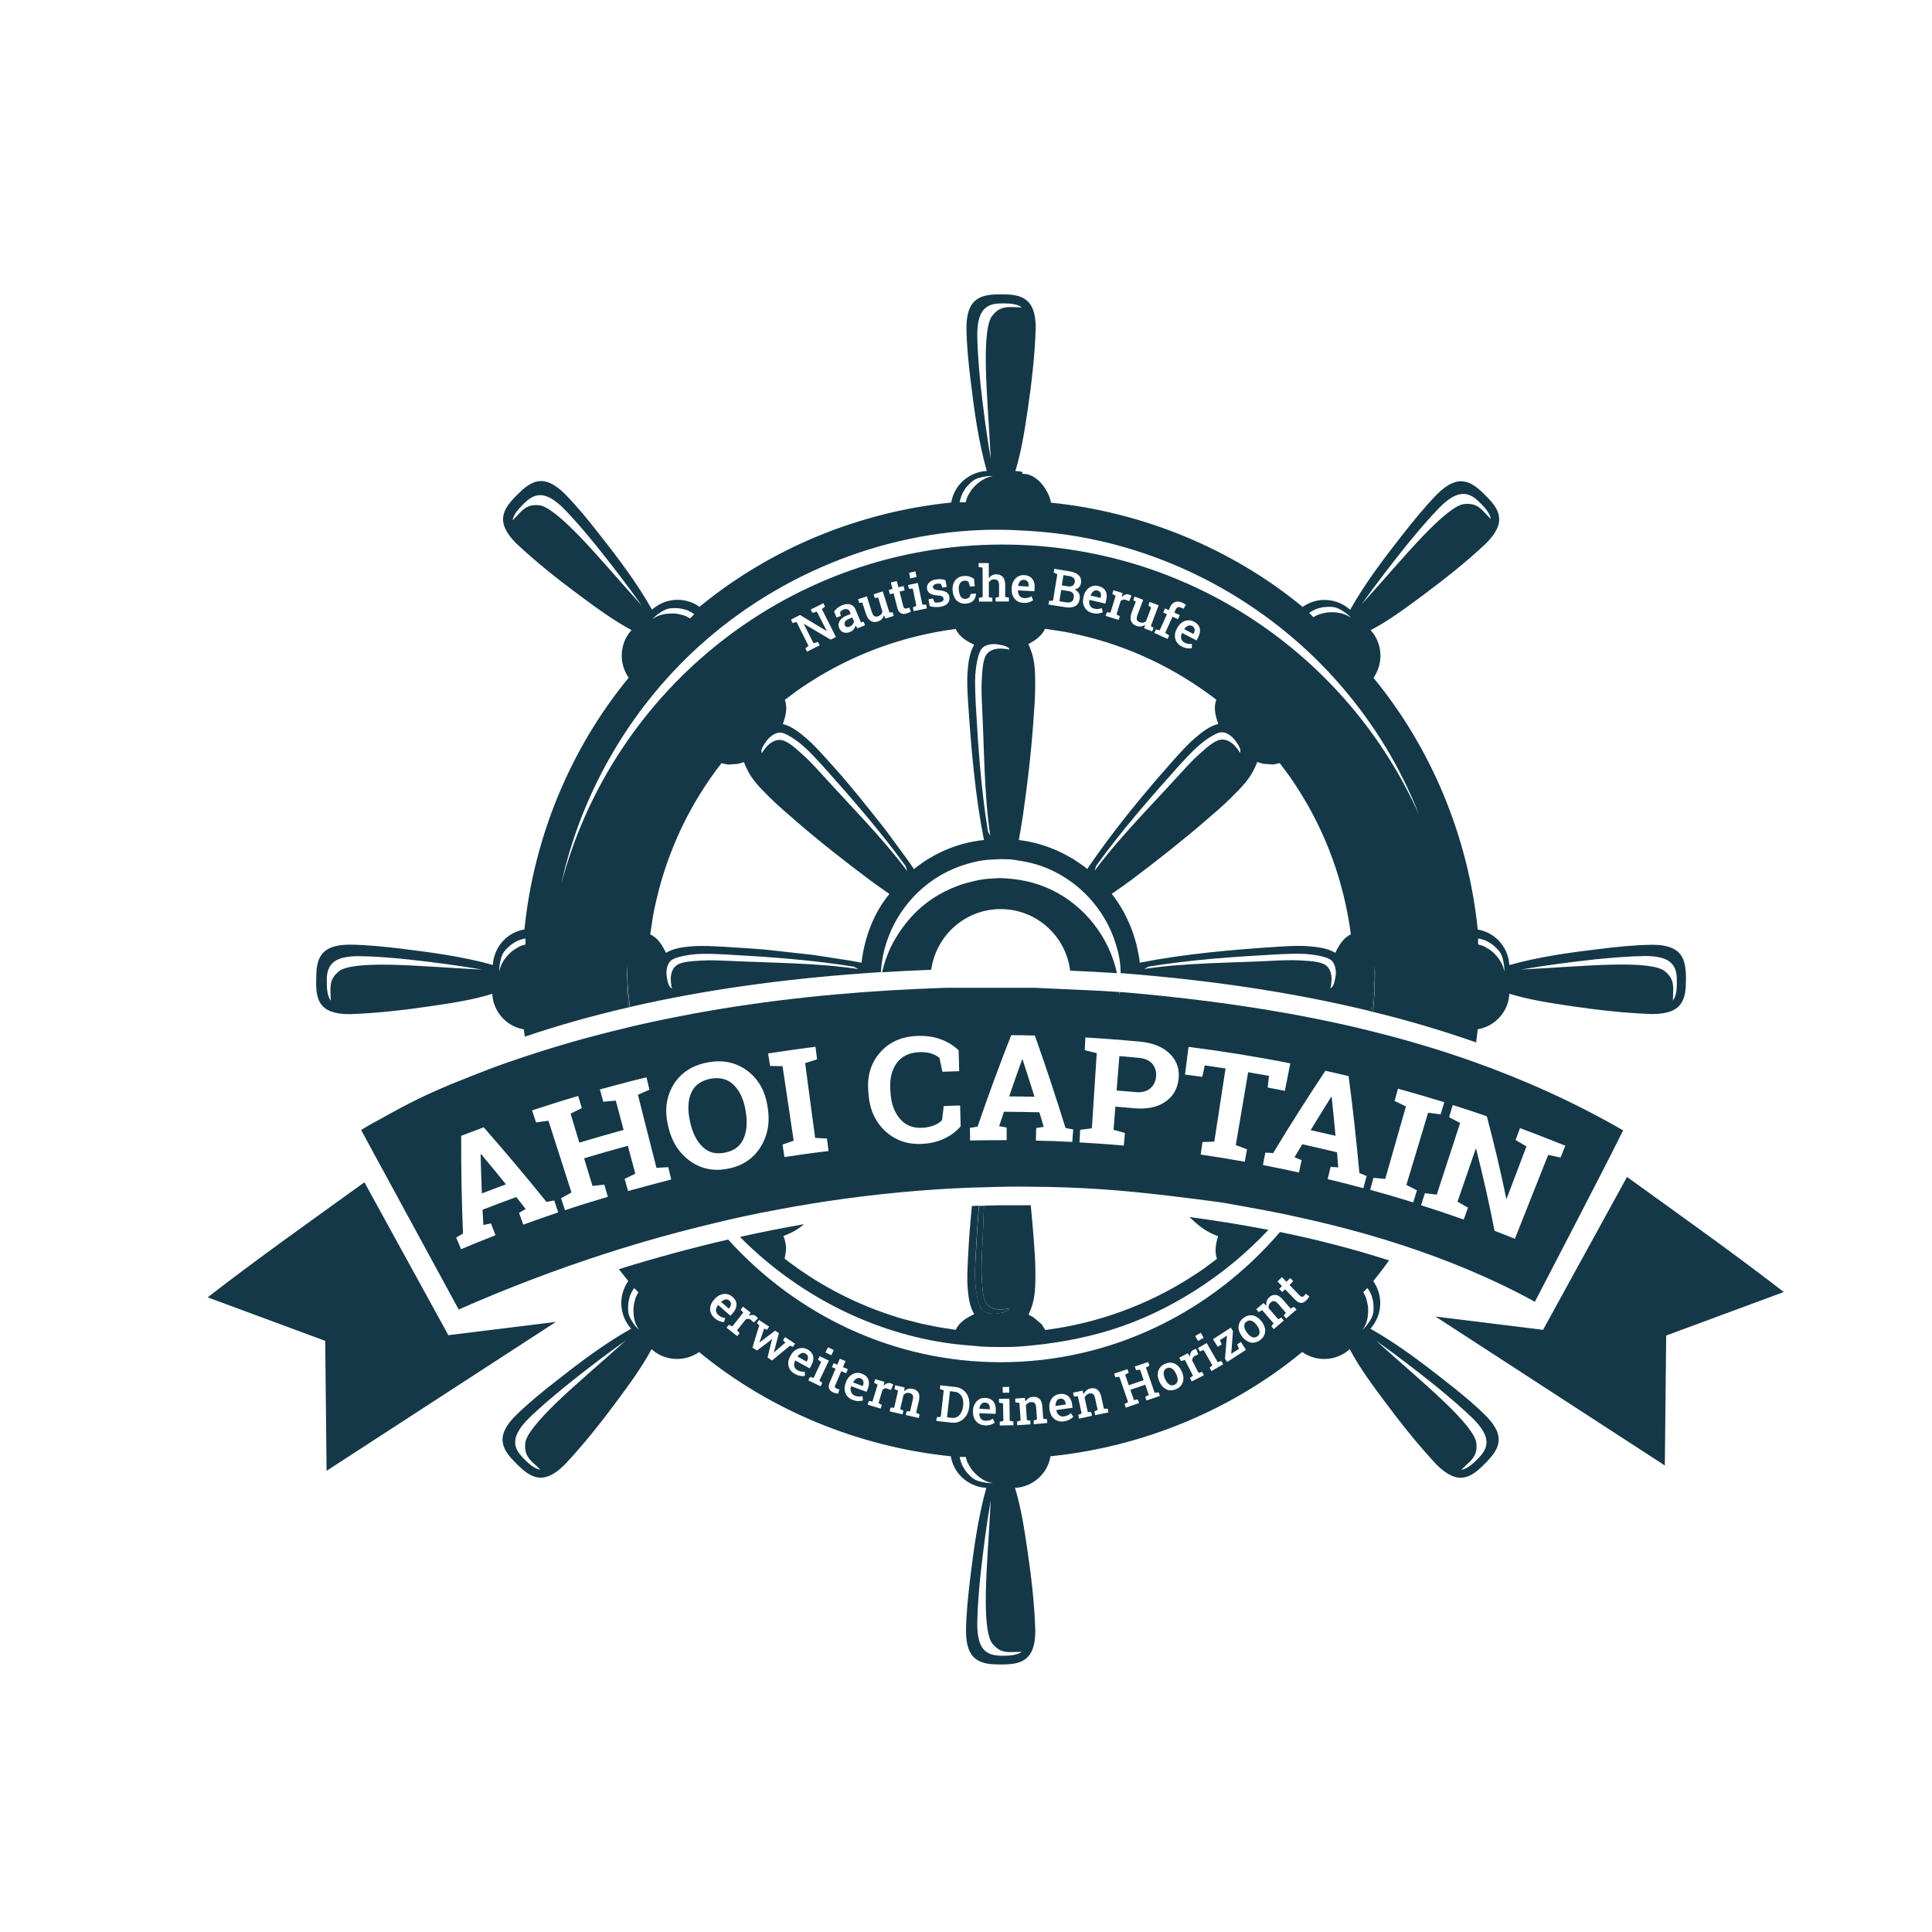
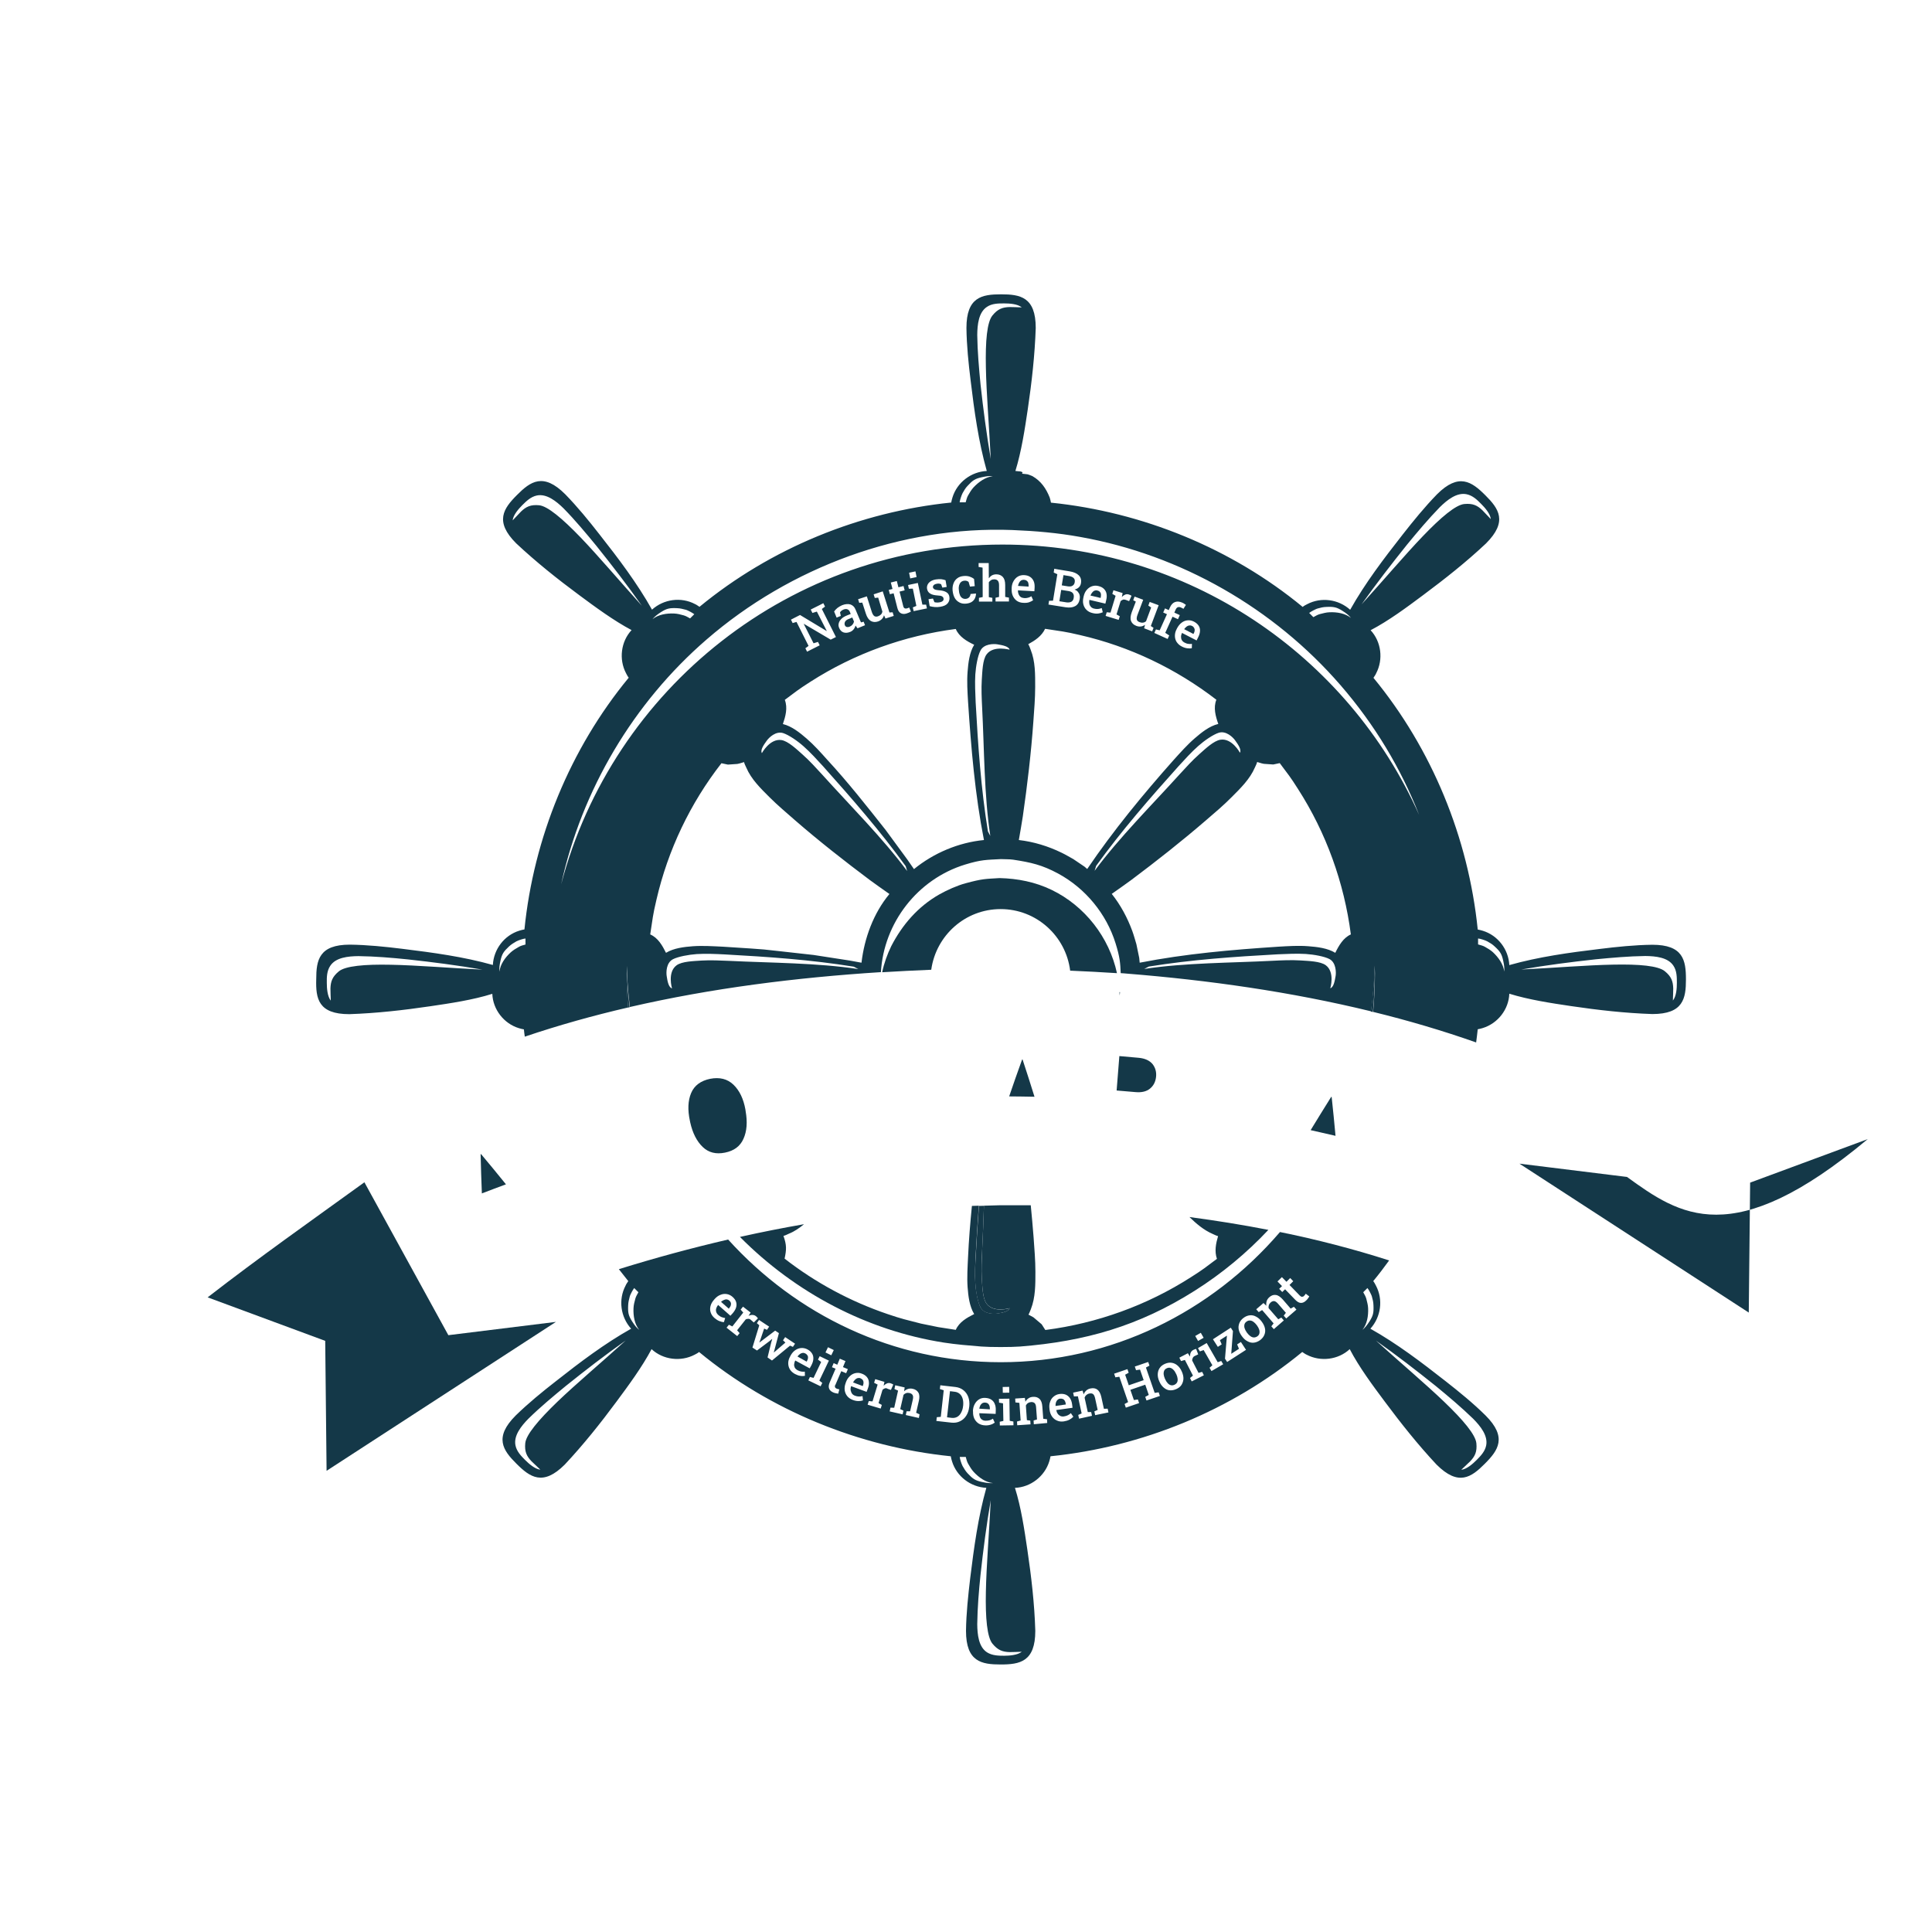
<svg xmlns="http://www.w3.org/2000/svg" version="1.1" id="Ebene_1" x="0px" y="0px" viewBox="0 0 1700.8 1700.8" style="enable-background:new 0 0 1700.8 1700.8;" xml:space="preserve">
  <style type="text/css">
	.st0{fill:none;}
	.st1{fill:#143848;}
</style>
  <g>
    <path class="st0" d="M1264.7,1051.7c-3.5-0.5-6.9-0.9-10.4-1.3c-1.1,3.5-2.2,7.1-3.4,10.6c12.6,4,25.1,8.2,37.6,12.6   c1.2-3.5,2.5-7,3.7-10.5c-3-1.7-6.1-3.5-9.2-5.2c5.3-15.5,10.6-31,16-46.5c0.1,0,0.3,0,0.4,0.1c6.1,24,11.4,48,16.2,72   c6,2.3,11.9,4.6,17.9,7c9.8-24.6,19.6-49.2,29.3-73.8c3.6,0.8,7.3,1.5,10.9,2.3c1.4-3.5,2.8-6.9,4.2-10.4   c-3.4-1.4-6.9-2.8-10.3-4.1c-9.8-3.9-19.7-7.7-29.6-11.4c-1.3,3.5-2.6,7-3.9,10.5c3.2,1.9,6.4,3.7,9.6,5.6   c-5.8,15.3-11.6,30.6-17.4,45.9c-0.1,0-0.3-0.1-0.4-0.1c-5-24.1-10.7-48.2-17.1-72.3c-6.5-2.2-13-4.4-19.6-6.6   c-3.5-1.1-6.9-2.2-10.4-3.3c-1.1,3.6-2.3,7.1-3.4,10.7c3.3,1.7,6.5,3.4,9.7,5.1C1278.4,1009.6,1271.6,1030.6,1264.7,1051.7z" />
-     <path class="st0" d="M1247.3,1048.1c-3.1-1.6-6.2-3.2-9.3-4.8c6.4-21.2,12.8-42.4,19.1-63.5c3.7,0.4,7.3,0.9,11,1.4   c1.1-3.6,2.2-7.1,3.3-10.7c-13.5-4.2-27.1-8.2-40.8-11.9c-1,3.6-2,7.2-3,10.8c3.3,1.6,6.7,3.2,10,4.8c-6,21.3-12.1,42.6-18.2,63.8   c-3.5-0.3-7-0.6-10.4-0.9c-1,3.6-2,7.1-2.9,10.7c12.7,3.5,25.3,7.2,37.9,11.1C1245.1,1055.2,1246.2,1051.7,1247.3,1048.1z" />
    <path class="st0" d="M290.8,870.1c0.2-6.2,1.6-10.4,7.4-15.1c5.8-4.8,22.5-6.3,45.8-5.8c22.1,0.4,54.1,3,80.6,4.3   c-21.7-3.7-43.6-6.6-65.6-9c-14.4-1.4-29.1-2.7-43.6-2.9c-9.2,0.1-20,1.2-24.8,8.6c-3,4.5-3,10-3,15.1c0,4.6,0.4,11.7,3.5,15.5   C290.9,876.9,290.9,873.6,290.8,870.1z" />
    <path class="st0" d="M593.4,540.1c2.8,0.1,5.6,0.9,8.4,1.6c1.9,0.5,3.9,1.7,5.7,2.7l3.7-3.7c-1-0.8-2.2-1.5-3.4-2.1   c-1.3-0.6-2.6-1.4-4-1.8c-2.8-0.8-4.8-1.3-7.7-1.4c-6.6-0.3-9.1,0.2-14.3,3.5c-3.5,2.2-5.7,4-7.4,6.2   C579.4,541,586.8,539.8,593.4,540.1z" />
    <path class="st0" d="M882.3,479.3c163.5,0,304.2,97.8,366.9,238c-16-40.9-38.9-79.2-69.1-114.1c-58.9-68-140.6-114.8-229.2-130.6   c-19.8-3.5-39.7-5.3-59.8-6.1c-97.6-3.7-195.7,32.7-269.2,96.4c-64.3,55.7-109.8,132.5-128,215.5   C539.2,606.3,695.9,479.3,882.3,479.3z" />
    <path class="st0" d="M525,480.5c-9.2-11.2-18.7-22.5-28.8-32.9c-6.5-6.4-15-13.2-23.6-11.4c-5.3,1.1-9.3,4.9-12.8,8.5   c-3.3,3.3-8,8.6-8.5,13.4c2.7-2.9,5-5.3,7.4-7.8c4.5-4.3,8.5-6.2,15.9-5.5c7.5,0.7,20.4,11.5,36.5,28.3   c15.3,15.9,36.1,40.4,53.9,60.1C552.3,515.1,538.8,497.7,525,480.5z" />
    <path class="st0" d="M578,1028.4c-5.4-21.4-10.8-42.9-16.3-64.3c3.3-1.5,6.7-3,10.1-4.5c-0.9-3.6-1.8-7.2-2.6-10.9   c-3.5,0.9-7.1,1.7-10.6,2.6c-6.6,1.7-13.2,3.4-19.8,5.2c-3.5,1-7.1,1.9-10.6,2.9c1,3.6,2,7.2,3,10.8c3.7-0.4,7.3-0.7,11-1   c2.3,8.6,4.6,17.2,6.9,25.8c-13,3.5-26,7.2-39,11.2c-2.6-8.5-5.2-17-7.7-25.5c3.3-1.7,6.6-3.3,9.9-4.9c-1.1-3.6-2.1-7.1-3.2-10.7   c-13.6,4-27.1,8.2-40.6,12.7c1.2,3.5,2.3,7.1,3.5,10.6c3.6-0.5,7.3-1,10.9-1.5c6.8,21.1,13.5,42.1,20.3,63.2   c-3.1,1.7-6.1,3.3-9.2,5c1.2,3.5,2.3,7,3.5,10.6c12.5-4.1,25.1-8.1,37.7-11.8c-1-3.6-2.1-7.1-3.1-10.7c-3.5,0.4-7,0.7-10.4,1.1   c-2.5-8.1-4.9-16.2-7.4-24.3c12.8-3.9,25.6-7.6,38.5-11c2.2,8.2,4.4,16.4,6.6,24.5c-3.2,1.5-6.3,3-9.4,4.6c1,3.6,2,7.1,3,10.7   c12.7-3.5,25.4-6.8,38.1-9.9c-0.9-3.6-1.8-7.2-2.6-10.8C584.9,1027.9,581.4,1028.2,578,1028.4z" />
-     <path class="st0" d="M449.6,838.3c2.1-1.9,4.6-3.4,7.1-4.8c1.7-1,4-1.5,5.9-2.1v-5.3c-1.3,0.1-2.6,0.5-3.9,0.9   c-1.4,0.5-2.8,0.9-4.1,1.6c-2.5,1.4-4.4,2.5-6.4,4.4c-4.9,4.5-6.3,6.6-7.6,12.6c-0.9,4-1.2,6.8-0.9,9.6   C440.3,848.9,444.8,842.8,449.6,838.3z" />
    <path class="st0" d="M481.1,1058.1c-17.9-22.2-36.3-44.1-55.3-65.7c-6.6,2.4-13.2,4.9-19.8,7.5c-0.1,28.8,0.4,57.4,1.6,86   c-2,1.2-4,2.4-6,3.6c1.4,3.4,2.9,6.8,4.3,10.2c10.1-4.2,20.2-8.3,30.3-12.3c-1.3-3.5-2.7-6.9-4-10.4c-2.2,0.5-4.4,0.9-6.7,1.4   c-0.2-4.5-0.5-8.9-0.7-13.4c9.9-3.9,19.7-7.6,29.7-11.2c2.8,3.5,5.6,7,8.3,10.5c-2,1.1-3.9,2.2-5.9,3.4c1.3,3.5,2.5,7,3.8,10.4   c10.2-3.7,20.5-7.3,30.8-10.8c-1.2-3.5-2.4-7-3.5-10.5C485.7,1057.2,483.4,1057.7,481.1,1058.1z M424.2,1050.6   c-0.5-11.5-0.8-23-1.1-34.5c0.1,0,0.3-0.1,0.4-0.1c7.4,8.8,14.7,17.7,21.9,26.6C438.3,1045.2,431.3,1047.9,424.2,1050.6z" />
    <path class="st0" d="M1145.8,1021.3c-2.1-0.8-4.2-1.7-6.3-2.5c2.3-3.8,4.5-7.7,6.8-11.5c10.2,2.2,20.4,4.6,30.6,7.1   c0.4,4.4,0.7,8.9,1.1,13.3c-2.2-0.2-4.5-0.3-6.7-0.5c-0.9,3.6-1.7,7.2-2.6,10.8c10.5,2.5,21,5.2,31.4,8c1-3.6,1.9-7.2,2.9-10.7   c-2.1-0.9-4.3-1.8-6.4-2.7c-2.5-28.4-5.7-56.8-9.5-85.3c-6.8-1.6-13.6-3.2-20.4-4.7c-15.9,23.9-31.3,48.1-46,72.5   c-2.3-0.1-4.6-0.3-6.9-0.4c-0.7,3.6-1.4,7.3-2.1,10.9c10.6,2,21.1,4.2,31.7,6.5C1144.2,1028.5,1145,1024.9,1145.8,1021.3z    M1171.9,965.6c0.1,0,0.3,0.1,0.4,0.1c1.2,11.4,2.4,22.9,3.4,34.3c-7.3-1.7-14.6-3.4-21.9-5   C1159.7,985.1,1165.8,975.3,1171.9,965.6z" />
    <path class="st0" d="M1003.7,917c-12.5-1.2-24.9-2.2-37.4-3c-3.6-0.2-7.2-0.5-10.8-0.7c-0.2,3.7-0.4,7.4-0.6,11.2   c3.5,0.8,7.1,1.7,10.6,2.6c-1.4,22.1-2.9,44.2-4.3,66.2c-3.4,0.4-6.8,0.8-10.3,1.3c-0.2,3.7-0.4,7.4-0.6,11.1c13,0.7,26,1.7,39,2.8   c0.3-3.7,0.7-7.4,1-11.1c-3.3-0.9-6.7-1.9-10-2.8c0.5-6.8,1.1-13.6,1.6-20.4c5.4,0.4,10.9,0.9,16.3,1.4c11.1,1,20-0.7,27.1-5.3   c7-4.6,11.2-11.3,12.2-20c1.1-8.7-1.3-16.2-7.4-22.4C1024.1,921.8,1015.3,918,1003.7,917z M1017.7,948.2c-0.5,4.3-2.3,7.8-5.4,10.3   c-3.1,2.5-7.4,3.5-12.8,3c-5.5-0.5-11-1-16.5-1.4c0.8-10.1,1.6-20.2,2.4-30.3c5.6,0.5,11.3,0.9,16.9,1.5c5.6,0.5,9.7,2.4,12.2,5.6   C1017.1,940,1018.2,943.8,1017.7,948.2z" />
    <path class="st0" d="M1117.2,947.1c-0.4,3.4-0.7,6.9-1.1,10.3c5,0.9,10.1,1.9,15.1,2.9c1.6-8.1,3.2-16.1,4.8-24.2   c-29.7-5.9-59.6-10.7-89.6-14.5c-1,8.1-2.1,16.3-3.1,24.4c5.1,0.6,10.1,1.3,15.2,2c0.7-3.4,1.5-6.8,2.2-10.1   c6.1,0.8,12.2,1.7,18.3,2.7c-3.3,21.5-6.6,42.9-9.9,64.4c-3.5,0.1-6.9,0.2-10.4,0.4c-0.5,3.7-1.1,7.3-1.6,11   c13,1.9,25.9,4,38.8,6.3c0.7-3.6,1.3-7.3,2-10.9c-3.3-1.2-6.5-2.4-9.8-3.6c3.6-21.4,7.3-42.8,10.9-64.2   C1105.1,944.9,1111.2,946,1117.2,947.1z" />
    <path class="st0" d="M465.2,1248.9c-6.4,6.5-13.2,15-11.4,23.6c1.1,5.3,5,9.3,8.5,12.8c3.3,3.3,8.6,8,13.4,8.5   c-2.9-2.7-5.3-5-7.8-7.4c-4.3-4.5-6.2-8.5-5.5-15.9c0.7-7.5,11.5-20.4,28.3-36.5c15.9-15.3,40.4-36.1,60.1-53.9   c-18,12.7-35.5,26.2-52.7,40C486.8,1229.3,475.6,1238.8,465.2,1248.9z" />
    <path class="st0" d="M557.7,1151.7c0.1-2.8,0.9-5.6,1.6-8.4c0.5-1.9,1.7-3.9,2.7-5.7l-3.7-3.7c-0.8,1-1.5,2.2-2.1,3.4   c-0.6,1.3-1.4,2.6-1.8,4c-0.8,2.8-1.3,4.8-1.4,7.7c-0.3,6.6,0.2,9.1,3.5,14.3c2.2,3.5,4,5.7,6.2,7.4   C558.6,1165.7,557.4,1158.3,557.7,1151.7z" />
    <path class="st0" d="M675.6,973.5c-2.2-13.3-8.1-23.7-18-31c-9.9-7.3-21.7-9.7-35.3-7c-13.5,2.7-23.5,9.5-29.7,20   c-6.2,10.5-7.6,22.4-4.5,35.5c0.1,0.5,0.2,0.9,0.3,1.4c3.1,13.2,9.7,23.1,19.4,30c9.7,6.9,20.7,9,33.3,6.5   c12.6-2.5,22-8.7,28.3-18.8c6.4-10.1,8.6-21.8,6.4-35.2C675.7,974.4,675.7,973.9,675.6,973.5z M654.6,1002.5   c-3,6.6-8.4,10.6-16.3,12.2c-7.9,1.6-14.4-0.1-19.6-5c-5.2-5-8.9-12.2-11-21.7c-0.1-0.5-0.2-1-0.3-1.5c-2.1-9.4-1.8-17.5,1.1-24.2   c2.8-6.7,8.4-10.9,16.8-12.6c8.3-1.7,15.2,0.1,20.5,5.2c5.3,5.1,8.8,12.4,10.5,21.8c0.1,0.5,0.2,1,0.3,1.5   C658.2,987.8,657.5,995.9,654.6,1002.5z" />
    <path class="st0" d="M717.7,1001.5c-2.9-21.9-5.8-43.9-8.8-65.8c3.5-1.1,7-2.2,10.5-3.3c-0.5-3.7-0.9-7.4-1.4-11.1   c-13.9,1.7-27.8,3.7-41.7,5.9c0.6,3.7,1.2,7.4,1.7,11c3.7,0.1,7.3,0.1,11,0.2c3.3,21.9,6.5,43.8,9.8,65.6c-3.3,1.1-6.6,2.3-9.8,3.4   c0.6,3.7,1.2,7.3,1.7,11c12.9-2,25.8-3.9,38.8-5.5c-0.5-3.7-0.9-7.4-1.4-11C724.6,1001.9,721.1,1001.7,717.7,1001.5z" />
-     <path class="st0" d="M830.9,973.6c-0.5,4.1-1,8.3-1.5,12.4c-1.6,1.9-4,3.4-7.1,4.6c-3.1,1.2-6.5,1.9-10.2,2.1   c-8.1,0.5-14.6-2.1-19.5-7.6c-4.9-5.5-7.7-13-8.5-22.4c-0.1-1.1-0.2-2.2-0.2-3.2c-0.7-9.4,1-17.2,5.3-23.3   c4.3-6.2,10.8-9.5,19.5-10c4.1-0.2,7.7,0.1,10.7,1c3.1,0.9,5.6,2.2,7.7,4c0.9,4.1,1.7,8.2,2.6,12.2c4.9-0.2,9.8-0.4,14.8-0.5   c-0.2-6.1-0.3-12.2-0.5-18.3c-4.2-4.2-9.5-7.4-15.9-9.8c-6.4-2.3-13.6-3.3-21.4-2.9c-13.7,0.8-24.6,5.9-32.4,15.2   c-7.8,9.3-11,20.7-9.8,34.1c0.1,1,0.2,2.1,0.3,3.1c1.2,13.4,6.4,24,15.2,31.9c8.8,7.9,19.5,11.4,32.1,10.7c7.3-0.4,13.8-2,19.6-4.8   c5.8-2.8,10.6-6.4,14.3-10.8c-0.2-6.1-0.3-12.2-0.5-18.3C840.5,973.2,835.7,973.4,830.9,973.6z" />
    <path class="st0" d="M910.9,911.6c-6.9-0.2-13.9-0.3-20.8-0.3c-10.5,26.7-20.3,53.6-29.6,80.5c-2.3,0.4-4.5,0.7-6.8,1.1   c0.1,3.7,0.2,7.4,0.2,11.1c10.7-0.2,21.4-0.3,32.2-0.3c0-3.7,0-7.4,0-11.1c-2.2-0.4-4.4-0.8-6.6-1.2c1.4-4.2,2.8-8.5,4.2-12.7   c10.4,0,20.8,0.2,31.2,0.5c1.3,4.3,2.6,8.5,3.8,12.8c-2.2,0.3-4.4,0.6-6.6,1c-0.1,3.7-0.2,7.4-0.3,11.1c10.7,0.3,21.4,0.7,32.1,1.2   c0.2-3.7,0.4-7.4,0.6-11.1c-2.2-0.4-4.5-0.9-6.8-1.3C929.5,965.7,920.5,938.6,910.9,911.6z M888.4,965.1   c3.7-10.8,7.5-21.7,11.4-32.5c0.1,0,0.3,0,0.4,0c3.6,10.9,7.1,21.8,10.5,32.8C903.3,965.3,895.8,965.2,888.4,965.1z" />
    <path class="st0" d="M637.8,840.2c-8.1-0.3-16.5-0.8-24.6-0.3c-7.2,0.4-16.3,2.1-20.9,4.5c-6.1,3-6.1,11.6-5.6,14.8   c0.8,4.8,1.8,10,4.7,10.9c0,0-4.3-14.2,4-20.3c4.8-3.5,15-3.7,22.2-4.2c8.1-0.5,16.5-0.1,24.6,0.3c36.6,1.9,76.9,1.7,113,7.2   l-4-2.1C714,844.9,675.9,842.3,637.8,840.2z" />
    <path class="st0" d="M765.7,774.7c-22.4-16.8-44.5-34.2-65.7-52.5c-7.7-6.6-15.5-13.2-22.6-20.4c-7.8-7.8-16-15.8-20.4-26   c-0.7-1.6-1.6-3.2-2-4.9c-7.8,2.3-3.1,1.3-14.2,2.2l-5.7-1.2c-27.4,35.4-47.1,76.5-57.2,120.1c-3.1,13.5-3.4,16.9-5.5,30.6   c6.9,3,10.7,9.8,13.9,16.2c6.9-4.2,15.9-5.2,23.7-5.8c8.7-0.7,17.7-0.1,26.4,0.4c48,3.2,21.4,1,79.9,7.3l31.7,4.9l10.4,1.9   c2.5-21.6,10.6-43.7,24.5-60.6l-0.6-0.4C776.9,782.6,771.2,778.8,765.7,774.7z" />
    <path class="st0" d="M1314.3,838.3c4.9,4.5,9.3,10.6,9.9,17c0.3-2.8,0-5.6-0.9-9.6c-1.3-6-2.7-8.1-7.6-12.6c-2.1-1.9-4-3-6.4-4.4   c-1.3-0.7-2.7-1.1-4.1-1.6c-1.3-0.4-2.6-0.8-3.9-0.9v5.3c2,0.5,4.3,1.1,6,2.1C1309.7,834.9,1312.2,836.4,1314.3,838.3z" />
    <path class="st0" d="M724.6,674.8c-5.5-6-11.1-12.2-17.2-17.6c-5.4-4.8-13-10-17.9-11.6c-6.5-2.1-12.5,3.9-14.4,6.5   c-2.9,4-5.8,8.3-4.4,11.1c0,0,7-13.1,17.2-11.5c5.9,0.9,13.3,8,18.7,12.8c6.1,5.4,11.7,11.6,17.2,17.6c24.6,27.2,53.1,55.6,74.9,85   l-1.3-4.3C775.1,731.9,750,703.1,724.6,674.8z" />
    <path class="st0" d="M551.8,850.4c0.1,9.1,0.7,18.2,1.6,27.2C552.5,868.6,552,859.5,551.8,850.4L551.8,850.4z" />
    <path class="st0" d="M851.8,591.3c0.6-7.8,1.6-16.8,5.8-23.7c-6.4-3-13.3-7-16.2-13.9c-45.5,5.9-89.4,21.7-128,46.5   c-10.7,6.9-12.7,8.6-22.5,15.9c2.8,7,0.6,14.5-1.7,21.3c7.9,1.9,14.9,7.6,20.8,12.7c6.6,5.7,12.6,12.5,18.4,18.9   c18.2,19.7,34.7,40.7,51.3,61.7l19,25.9l5.9,8.5c17.4-14.1,39.3-23.3,61.6-25.6c-7.9-40.2-11.3-81-14-121.8   C851.7,609,851.1,600,851.8,591.3z" />
    <path class="st0" d="M1465.7,855c5.8,4.8,7.2,8.9,7.4,15.1c-0.1,3.4-0.1,6.8-0.3,10.7c3-3.8,3.5-10.9,3.5-15.5c0-5-0.1-10.5-3-15.1   c-4.8-7.4-15.6-8.5-24.8-8.6c-14.6,0.2-29.2,1.4-43.6,2.9c-21.9,2.4-43.8,5.2-65.6,9c26.6-1.3,58.5-3.9,80.6-4.3   C1443.2,848.7,1459.9,850.2,1465.7,855z" />
    <polygon class="st0" points="1210,850.4 1210,850.4 1210.2,857.1  " />
    <path class="st0" d="M1170.2,844.4c-4.6-2.3-13.7-4-20.9-4.5c-8.1-0.5-16.5-0.1-24.6,0.3c-38,2.1-76.1,4.7-113.6,10.8l-4,2.1   c36.1-5.4,76.4-5.3,113-7.2c8.1-0.3,16.5-0.8,24.6-0.3c7.2,0.4,17.5,0.7,22.2,4.2c8.3,6.1,4,20.3,4,20.3c3-0.9,4-6.1,4.7-10.9   C1176.3,856,1176.2,847.4,1170.2,844.4z" />
    <path class="st0" d="M1161.9,540.6c2.8-0.8,5.6-1.5,8.4-1.6c6.6-0.3,14,0.9,19,5c-1.8-2.2-4-3.9-7.4-6.2c-5.2-3.3-7.7-3.8-14.3-3.5   c-2.8,0.1-4.9,0.7-7.7,1.4c-1.4,0.4-2.7,1.2-4,1.8c-1.2,0.6-2.3,1.3-3.4,2.1l3.7,3.7C1158,542.4,1160.1,541.2,1161.9,540.6z" />
    <path class="st0" d="M1126.8,671.8l-5.7,1.2c-11.1-0.9-6.4,0.1-14.2-2.2c-0.4,1.7-1.3,3.3-2,4.9c-4.4,10.3-12.6,18.2-20.4,26   c-7.2,7.2-15,13.7-22.6,20.4c-21.2,18.4-43.3,35.7-65.7,52.5c-5.5,4.1-11.1,7.9-16.7,11.9l-0.6,0.4c7.7,9.8,13.8,21,18.1,32.7   c1.4,3.8,2.4,7.7,3.6,11.6l2.5,12.1l0.4,4.2c40.3-7.9,81.2-11.4,122.1-14.1c8.7-0.4,17.7-1,26.4-0.4c7.8,0.6,16.8,1.6,23.7,5.8   c3-6.4,7-13.3,13.9-16.2c-5.9-45.5-21.7-89.4-46.5-128C1136,683.8,1134.2,681.7,1126.8,671.8z" />
-     <path class="st0" d="M1289.2,443.7c7.4-0.7,11.4,1.2,15.9,5.5c2.3,2.5,4.7,4.9,7.4,7.8c-0.5-4.8-5.3-10.2-8.5-13.4   c-3.5-3.5-7.5-7.4-12.8-8.5c-8.6-1.8-17.1,5-23.6,11.4c-10.2,10.4-19.6,21.7-28.8,32.9c-13.8,17.2-27.3,34.7-40,52.7   c17.9-19.7,38.6-44.1,54-60.1C1268.8,455.2,1281.7,444.4,1289.2,443.7z" />
    <path class="st0" d="M867.9,323.4c-0.5-23.3,1.1-40.1,5.8-45.8c4.8-5.8,8.9-7.2,15.1-7.4c3.4,0.1,6.8,0.1,10.7,0.3   c-3.8-3-10.9-3.5-15.5-3.5c-5,0-10.5,0.1-15.1,3c-7.4,4.8-8.5,15.6-8.6,24.8c0.2,14.6,1.4,29.2,2.9,43.6c2.4,21.9,5.2,43.8,9,65.6   C870.9,377.5,868.3,345.5,867.9,323.4z" />
    <path class="st0" d="M1051.9,650c5.9-5.1,13-10.8,20.8-12.7c-2.4-6.6-4.5-14.4-1.7-21.3c-35.3-27.3-76.3-46.9-119.9-56.9   c-13.5-3.1-16.9-3.4-30.6-5.5l-0.3,0c-3.1,6.4-8.9,10.2-14.8,13.5c0.9,1.5,1.4,3.2,2.1,4.8c4.1,10.4,4,21.8,4,32.9   c0,10.1-0.9,20.3-1.6,30.4c-2,28-5.4,55.8-9.3,83.6c-1,6.8-2.3,13.5-3.4,20.2l-0.1,0.5c13,1.4,25.8,5.4,37.5,11.1   c3.6,1.7,7,3.8,10.5,5.7l9.9,6.7l2.5,2c23-33.9,49-65.5,76.2-96.1C1039.3,662.5,1045.2,655.7,1051.9,650z" />
    <path class="st0" d="M852.2,436.1c1.4-2.5,2.9-5,4.8-7.1c4.5-4.9,10.6-9.3,17-9.9c-2.8-0.3-5.6,0-9.6,0.9c-6,1.3-8.1,2.8-12.6,7.6   c-1.9,2.1-3,4-4.4,6.4c-0.7,1.3-1.1,2.7-1.6,4.1c-0.4,1.3-0.8,2.5-0.9,3.9h5.3C850.7,440.1,851.3,437.8,852.2,436.1z" />
    <path class="st0" d="M877.8,567.4c-3.2-0.5-11.7-0.5-14.8,5.6c-2.3,4.6-4,13.7-4.5,20.9c-0.5,8.1-0.1,16.5,0.3,24.6   c2.1,38,4.7,76.1,10.8,113.6l2.1,4c-5.4-36.1-5.3-76.4-7.2-113c-0.3-8.1-0.8-16.5-0.3-24.6c0.4-7.2,0.7-17.5,4.2-22.2   c6.1-8.3,20.3-4,20.3-4C887.8,569.1,882.7,568.1,877.8,567.4z" />
    <path class="st0" d="M1055.7,663.9c5.4-4.8,12.8-11.9,18.7-12.8c10.2-1.5,17.2,11.5,17.2,11.5c1.5-2.8-1.5-7.1-4.4-11.1   c-1.9-2.6-7.9-8.6-14.4-6.5c-4.9,1.6-12.5,6.8-17.9,11.6c-6.1,5.4-11.7,11.6-17.2,17.6c-25.4,28.4-50.5,57.2-72.7,87.9l-1.3,4.3   c21.7-29.4,50.3-57.8,74.9-85C1044,675.5,1049.6,669.3,1055.7,663.9z" />
    <path class="st0" d="M1264,1220.1c-17.2-13.8-34.7-27.3-52.7-40c19.7,17.9,44.1,38.6,60.1,53.9c16.8,16.2,27.6,29.1,28.3,36.5   c0.7,7.4-1.2,11.4-5.5,15.9c-2.5,2.3-4.9,4.7-7.8,7.4c4.8-0.5,10.2-5.3,13.4-8.5c3.5-3.5,7.4-7.5,8.5-12.8   c1.8-8.6-5-17.1-11.4-23.6C1286.4,1238.8,1275.2,1229.3,1264,1220.1z" />
    <path class="st0" d="M873.7,1447c-4.8-5.8-6.3-22.5-5.8-45.8c0.4-22.1,3-54.1,4.3-80.6c-3.7,21.7-6.6,43.6-9,65.6   c-1.4,14.4-2.7,29.1-2.9,43.6c0.1,9.2,1.2,20,8.6,24.8c4.5,3,10,3,15.1,3c4.6,0,11.7-0.4,15.5-3.5c-3.9,0.2-7.3,0.2-10.7,0.3   C882.6,1454.2,878.4,1452.8,873.7,1447z" />
    <path class="st0" d="M1209.1,1149c-0.1-2.8-0.7-4.9-1.4-7.7c-0.4-1.4-1.2-2.7-1.8-4c-0.6-1.1-1.3-2.3-2.1-3.4l-3.7,3.7   c1,1.8,2.2,3.8,2.7,5.7c0.8,2.8,1.5,5.6,1.6,8.4c0.3,6.6-0.9,14-5,19c2.2-1.8,3.9-4,6.2-7.4   C1208.9,1158.1,1209.3,1155.6,1209.1,1149z" />
    <path class="st0" d="M874,1305.5c-6.4-0.7-12.5-5.1-17-9.9c-1.9-2.1-3.4-4.6-4.8-7.1c-1-1.7-1.5-4-2.1-6h-5.3   c0.1,1.3,0.5,2.6,0.9,3.9c0.5,1.4,0.9,2.8,1.6,4.1c1.4,2.5,2.5,4.4,4.4,6.4c4.5,4.9,6.6,6.3,12.6,7.6   C868.4,1305.5,871.2,1305.8,874,1305.5z" />
    <path class="st1" d="M858.6,1129.9c0.4,7.2,2.1,16.3,4.5,20.9c3,6.1,11.6,6.1,14.8,5.6c4.8-0.8,10-1.8,10.9-4.7   c0,0-14.2,4.3-20.3-4c-3.5-4.8-3.7-15-4.2-22.2c-0.5-8.1-0.1-16.5,0.3-24.6c0.7-12.8,1.1-26,1.6-39.4c-1.5,0-2.9,0.1-4.4,0.1   c-1.1,14.6-2,29.2-2.8,43.8C858.5,1113.4,858.1,1121.8,858.6,1129.9z" />
    <path class="st1" d="M707.8,1077.7c-18.9,3.3-37.7,7-56.4,11.2c48.8,49.2,111.9,82.4,179.4,93c11,1.7,22.1,2.6,33.2,3.5   c7.5,0.6,26.3,0.6,33.9,0c57.1-4.5,104.6-18,153.8-49.1c24.1-15.2,45.8-33.3,64.9-53.6c-23-4.5-46.2-8.2-69.5-11.3   c6.1,5.9,12.5,11.4,20.3,14.8c1.6,0.7,3.2,1.6,4.9,2c-1.9,6.5-3.3,13.3-1,20c-9.9,7.4-11.9,9.2-22.8,16.1   c-38.7,24.8-82.5,40.6-128,46.5l-0.3,0l-3.2-5l-7.2-6.1l-4.4-2.4c0.9-1.5,1.4-3.2,2.1-4.8c4.1-10.4,4-21.8,4-32.9   c0-10.1-0.9-20.3-1.6-30.4c-0.7-9.4-1.6-18.8-2.5-28.2c-7.7,0-16.1,0-26.5,0c-4.9,0.1-9.8,0.3-14.7,0.4   c-0.5,13.3-0.9,26.6-1.6,39.4c-0.3,8.1-0.8,16.5-0.3,24.6c0.5,7.2,0.7,17.5,4.2,22.2c6.1,8.3,20.3,4,20.3,4c-0.9,3-6.1,4-10.9,4.7   c-3.2,0.5-11.7,0.5-14.8-5.6c-2.3-4.6-4-13.7-4.5-20.9c-0.5-8.1-0.1-16.5,0.3-24.6c0.8-14.6,1.7-29.2,2.8-43.8   c-2,0.1-4.1,0.1-6.1,0.2c-1.5,15-2.7,30-3.4,45.1c-0.4,8.7-1,17.7-0.4,26.4c0.6,7.8,1.6,16.8,5.8,23.7c-6.4,3.2-13.2,7-16.2,13.9   l-15.4-2.4l-15.2-3.1c-13.2-3.4-16.6-4-29.5-8.4c-32.7-11.1-63.4-27.6-90.6-48.8c1.7-8,1.9-11.9-1-20c1.7-0.4,3.3-1.3,4.9-2   C699.4,1084.1,703.7,1081.1,707.8,1077.7z" />
    <path class="st1" d="M1106.6,1166.9l-0.3-0.4c-0.9-1.2-1.9-2.2-2.9-2.9c-1-0.7-2-1.1-3.1-1.1c-1-0.1-2.1,0.3-3,1   c-1,0.7-1.6,1.6-1.8,2.6c-0.2,1-0.2,2.1,0.2,3.3c0.4,1.2,1,2.3,1.9,3.6l0.3,0.4c0.9,1.2,1.9,2.2,2.9,2.9c1,0.7,2,1.1,3.1,1.1   c1,0,2-0.3,3-1c1-0.7,1.6-1.6,1.8-2.6c0.2-1,0.2-2.1-0.2-3.3S1107.5,1168.1,1106.6,1166.9z" />
    <path class="st1" d="M938.2,1235.8c-0.1-1-0.4-1.9-0.8-2.6c-0.4-0.7-1-1.3-1.7-1.6c-0.7-0.3-1.6-0.4-2.6-0.3   c-0.9,0.1-1.6,0.5-2.2,1.1c-0.6,0.6-1,1.3-1.3,2.2s-0.4,1.9-0.4,3l0.1,0.1l9-1.3L938.2,1235.8z" />
    <path class="st1" d="M759.5,1220.2l0.2-0.5c0.4-1,0.5-1.9,0.5-2.7c0-0.8-0.3-1.6-0.7-2.2c-0.5-0.6-1.2-1.1-2.1-1.5   c-0.8-0.3-1.6-0.3-2.4-0.1c-0.8,0.2-1.5,0.7-2.2,1.3c-0.7,0.7-1.2,1.5-1.8,2.4l0,0.1L759.5,1220.2z" />
    <path class="st1" d="M1035.3,1209.4c-0.6-1.4-1.3-2.5-2.2-3.4c-0.8-0.9-1.7-1.5-2.7-1.8c-1-0.3-2.1-0.2-3.2,0.3   c-1.1,0.5-1.9,1.2-2.3,2.1s-0.6,2-0.5,3.2c0.1,1.2,0.5,2.5,1.1,3.9l0.2,0.4c0.6,1.4,1.3,2.5,2.2,3.5c0.8,0.9,1.7,1.5,2.7,1.8   c1,0.3,2.1,0.2,3.2-0.3c1.1-0.5,1.9-1.2,2.4-2.1c0.5-0.9,0.6-2,0.5-3.2c-0.1-1.2-0.5-2.5-1.1-3.9L1035.3,1209.4z" />
    <path class="st1" d="M710.1,1198.7l0.3-0.5c0.5-0.9,0.8-1.8,0.9-2.6c0.1-0.8,0-1.6-0.4-2.3c-0.4-0.7-1-1.3-1.9-1.8   c-0.8-0.4-1.6-0.6-2.4-0.5c-0.8,0.1-1.6,0.4-2.4,1c-0.8,0.6-1.5,1.3-2.1,2.1l0,0.1L710.1,1198.7z" />
    <path class="st1" d="M847.8,1238l0.1-0.6c0.2-2.2,0.1-4.1-0.4-5.9c-0.5-1.8-1.3-3.2-2.5-4.3c-1.2-1.1-2.7-1.8-4.6-2l-4.1-0.5   l-2.6,23l4.1,0.5c1.8,0.2,3.5-0.1,4.9-0.9c1.4-0.8,2.6-2.1,3.4-3.7C847,1241.9,847.6,1240.1,847.8,1238z" />
    <path class="st1" d="M1272.6,1215.9c-21.2-16.6-42.7-33-66.2-46.2c9.3-10.3,11.4-25.6,4.9-37.9c-0.7-1.3-1.4-2.8-2.4-4   c4.9-5.9,9.5-12,14-18.2c-31.5-10.1-63.6-18.4-96.1-25c-60.3,70.3-148.1,114.6-245.8,114.6c-94.6,0-179.9-41.6-240-108   c-32.3,7.5-64.4,16.2-96.2,26.1c2.7,3.5,5.5,7,8.3,10.5c-0.8,1.3-1.8,2.5-2.4,4c-6.5,12.3-4.4,27.6,4.9,37.9   c-23.5,13.2-45.1,29.6-66.2,46.2c-12.2,9.5-24.3,19.4-35.4,30.2c-19.3,19.3-11.3,30.6,0.7,42.5c11.9,11.9,23.3,19.9,42.5,0.7   c16.4-17.5,31.4-36.3,45.6-55.5c10.6-14.3,22.4-30.3,30.8-46.1c10.1,9.4,25.7,11.3,37.9,4.9c1.3-0.7,2.8-1.4,3.9-2.4   c62.6,51.6,141.1,83.6,221.6,91.8c0.3,1.5,0.6,3.1,1.1,4.5c4.1,13.3,16.4,22.6,30.2,23.3c-7.3,25.9-10.9,52.8-14.2,79.5   c-1.8,15.4-3.5,30.9-3.7,46.4c0,27.2,13.7,29.6,30.5,29.6c16.9,0,30.5-2.4,30.5-29.6c-0.7-23.9-3.5-47.8-7-71.5   c-2.6-17.6-5.5-37.2-10.9-54.4c13.8-0.5,26.2-10.2,30.2-23.3c0.4-1.5,0.9-3,1.1-4.5c80.7-8.2,158.9-40.2,221.6-91.8   c1.3,0.8,2.5,1.8,3.9,2.4c12.2,6.4,27.8,4.5,37.9-4.9c8.3,15.9,20.2,31.9,30.8,46.1c14.3,19.2,29.3,38.1,45.6,55.5   c19.3,19.3,30.6,11.3,42.5-0.7c11.9-11.9,19.9-23.3,0.7-42.5C1296.9,1235.3,1284.7,1225.4,1272.6,1215.9z M490.7,1234   c-16.8,16.2-27.6,29.1-28.3,36.5c-0.7,7.4,1.2,11.4,5.5,15.9c2.5,2.3,4.9,4.7,7.8,7.4c-4.8-0.5-10.2-5.3-13.4-8.5   c-3.5-3.5-7.4-7.5-8.5-12.8c-1.8-8.6,5-17.1,11.4-23.6c10.4-10.2,21.7-19.6,32.9-28.8c17.2-13.8,34.7-27.3,52.7-40   C531.1,1198,506.6,1218.7,490.7,1234z M556.5,1163.3c-3.3-5.2-3.8-7.7-3.5-14.3c0.1-2.8,0.7-4.9,1.4-7.7c0.4-1.4,1.2-2.7,1.8-4   c0.6-1.1,1.3-2.3,2.1-3.4l3.7,3.7c-1,1.8-2.2,3.8-2.7,5.7c-0.8,2.8-1.5,5.6-1.6,8.4c-0.3,6.6,0.9,14,5,19   C560.5,1169,558.7,1166.8,556.5,1163.3z M888.4,1220.9l0.1,5.1l-5.7,0.1l-0.1-5.1L888.4,1220.9z M888.6,1231.3l0.3,19.5l3.2,0.6   l0.1,3.3l-12,0.2l-0.1-3.3l3.2-0.7l-0.3-15.5l-3.5-0.6l-0.1-3.4L888.6,1231.3z M856.5,1242.1c0.1-2.3,0.6-4.3,1.6-6.1   c1-1.8,2.2-3.1,3.8-4.1c1.6-1,3.4-1.4,5.4-1.3c2.1,0.1,3.9,0.6,5.3,1.5c1.4,0.9,2.5,2.2,3.1,3.8c0.7,1.6,1,3.5,0.9,5.7l-0.1,3.1   l-14.4-0.6l0,0.1c0,1.2,0.2,2.3,0.6,3.3c0.4,1,1,1.8,1.9,2.3c0.8,0.6,1.8,0.9,3.1,0.9c1.3,0,2.4-0.1,3.5-0.4c1.1-0.3,2-0.8,2.9-1.4   l1.6,3.5c-1,0.7-2.2,1.4-3.6,1.8c-1.5,0.5-3.1,0.7-5,0.6c-2.2-0.1-4.1-0.7-5.7-1.7c-1.6-1.1-2.8-2.5-3.7-4.3   c-0.8-1.8-1.2-3.8-1.1-6.1L856.5,1242.1z M728.9,1186l5.1,2.5l-2.2,4.6l-5.1-2.5L728.9,1186z M637.3,1163.9c-1.2,0-2.5-0.3-4-0.9   s-2.9-1.5-4.3-2.7c-1.7-1.5-2.8-3.1-3.4-5c-0.6-1.8-0.6-3.7-0.1-5.6c0.5-1.9,1.5-3.7,3-5.4l0.6-0.7c1.5-1.7,3.2-3,5.1-3.7   c1.9-0.8,3.7-1,5.6-0.7c1.8,0.3,3.5,1.1,5,2.4c1.6,1.4,2.7,2.9,3.2,4.5c0.5,1.6,0.5,3.2,0,4.9c-0.5,1.7-1.5,3.3-2.9,5l-2.1,2.3   l-10.8-9.5l-0.1,0.1c-0.8,1-1.3,2-1.6,3s-0.3,2,0,3c0.3,1,0.9,1.9,1.8,2.7c1,0.8,1.9,1.5,3,1.9s2.1,0.7,3.1,0.8L637.3,1163.9z    M658.9,1161c-0.8,0-1.6,0.1-2.4,0.5l-7.6,9.6l2.2,2.5l-2.1,2.6l-9.4-7.4l2.1-2.6l3,1.5l9.6-12.2l-2.3-2.6l2.1-2.6l6.7,5.2   l-1.6,2.5l-0.3,0.4c1.3-0.6,2.5-0.9,3.6-0.8c1.1,0,2.2,0.4,3.1,1.2c0.3,0.2,0.6,0.5,0.9,0.9c0.3,0.3,0.6,0.6,0.7,0.9l-3.6,3.6   l-2.3-2C660.5,1161.4,659.7,1161,658.9,1161z M675.7,1195l3.2-13.1l0.9-3.1l-0.1-0.1l-2.5,2.1l-10.8,8.1l-4-2.6l6-19.6l-2.1-1.9   l1.9-2.8l8.9,5.9l-1.9,2.8l-2.5-1.1l-3.4,10l-0.8,2.1l0.1,0.1l1.9-1.4l11.9-9l3.3,2.2l-3.8,14.4l-0.7,2.5l0.1,0.1l2-1.7l8.1-7   l-2.1-2l1.9-2.8l8.7,5.8l-1.9,2.8l-2.5-1.1l-15.9,13.1L675.7,1195z M708.6,1211.2c-1.2,0.2-2.5,0.3-4.1,0c-1.5-0.2-3.1-0.8-4.8-1.7   c-1.9-1.1-3.4-2.4-4.4-4.1c-1-1.7-1.4-3.5-1.4-5.4s0.6-4,1.7-5.9l0.4-0.8c1.1-2,2.5-3.6,4.1-4.7s3.4-1.8,5.3-1.9   c1.9-0.1,3.7,0.3,5.4,1.2c1.9,1,3.2,2.2,4.1,3.7c0.9,1.4,1.2,3,1.1,4.8c-0.1,1.7-0.7,3.6-1.7,5.5l-1.5,2.7l-12.7-6.9l-0.1,0.1   c-0.5,1.1-0.8,2.2-0.9,3.3c-0.1,1.1,0.2,2,0.6,2.9c0.5,0.9,1.3,1.6,2.3,2.2c1.1,0.6,2.2,1,3.3,1.2c1.1,0.2,2.2,0.2,3.2,0.1   L708.6,1211.2z M722.4,1220.4l-10.8-5.2l1.4-3l3.2,0.8l6.7-14l-2.8-2.1l1.5-3l8.1,3.9l-8.4,17.6l2.6,2L722.4,1220.4z M735.1,1221.1   c0.2,0.6,0.6,1,1.3,1.3c0.4,0.2,0.8,0.3,1.3,0.4c0.5,0.1,0.9,0.2,1.2,0.3l-1,3.8c-0.7-0.1-1.4-0.2-2.2-0.4   c-0.8-0.2-1.6-0.4-2.2-0.7c-1.8-0.8-3.1-1.9-3.6-3.4c-0.6-1.5-0.4-3.3,0.6-5.6l5.1-11.9l-3.2-1.3l1.5-3.6l3.2,1.4l2.2-5.3l5,2.1   l-2.2,5.3l4.3,1.8l-1.5,3.6l-4.3-1.8l-5.1,11.9C734.9,1219.7,734.9,1220.5,735.1,1221.1z M750.1,1226.9c0.6,0.8,1.5,1.4,2.6,1.8   c1.2,0.4,2.3,0.7,3.4,0.7c1.1,0,2.2-0.1,3.2-0.4l0.4,3.8c-1.1,0.4-2.5,0.6-4,0.6c-1.5,0-3.2-0.3-5-1c-2.1-0.8-3.7-1.9-4.9-3.4   c-1.2-1.5-1.9-3.2-2.2-5.2c-0.2-2,0-4,0.8-6.1l0.3-0.9c0.8-2.2,1.9-3.9,3.4-5.3c1.4-1.4,3.1-2.3,4.9-2.7c1.8-0.4,3.7-0.3,5.5,0.4   c2,0.7,3.5,1.7,4.6,3c1.1,1.3,1.7,2.8,1.8,4.5c0.2,1.7-0.1,3.6-0.9,5.7l-1.1,2.9l-13.6-5l-0.1,0.1c-0.4,1.2-0.5,2.3-0.4,3.3   C749.2,1225.2,749.5,1226.1,750.1,1226.9z M779,1222.2c-0.7,0.2-1.4,0.7-2.1,1.3l-3.5,11.7l2.9,1.6l-1,3.2l-11.5-3.4l1-3.2l3.3,0.3   l4.5-14.8l-3.1-1.6l1-3.2l8.1,2.4l-0.6,2.9l-0.1,0.5c1-1,2-1.7,3-2.1c1.1-0.4,2.2-0.4,3.3,0c0.4,0.1,0.8,0.3,1.2,0.5   c0.4,0.2,0.8,0.4,1,0.6l-2.1,4.7l-2.9-1C780.6,1222,779.7,1222,779,1222.2z M808.9,1248.3l-11.5-2.6l0.7-3.3l3.1,0l2.4-10.4   c0.4-1.7,0.3-3.1-0.2-3.9c-0.5-0.9-1.5-1.5-2.8-1.8c-1-0.2-2-0.2-2.9,0.1c-0.9,0.3-1.6,0.8-2.3,1.5l-2.9,12.6l2.8,1.3l-0.7,3.3   l-11.4-2.6l0.7-3.3l3.3,0.1l3.4-15.1l-3.2-1.4l0.7-3.3l8.3,1.9l-0.5,3.4c1-1,2.2-1.7,3.5-2.1s2.7-0.4,4.1-0.1c2.4,0.5,4,1.7,5,3.4   c1,1.7,1.1,4.2,0.4,7.2l-2.4,10.5l3,1.4L808.9,1248.3z M837.6,1252.4l-13.3-1.5l0.4-3.3l3.5-0.3l2.6-23.4l-3.4-1.1l0.4-3.3l3.5,0.4   l9.7,1.1c2.8,0.3,5.2,1.3,7.1,2.8c2,1.6,3.4,3.6,4.3,6c0.9,2.5,1.2,5.2,0.9,8.2l-0.1,0.6c-0.3,3-1.2,5.5-2.6,7.7   c-1.4,2.2-3.2,3.8-5.5,4.9C842.9,1252.3,840.4,1252.7,837.6,1252.4z M864.4,1304.6c-6-1.3-8.1-2.8-12.6-7.6c-1.9-2.1-3-4-4.4-6.4   c-0.7-1.3-1.1-2.7-1.6-4.1c-0.4-1.3-0.8-2.6-0.9-3.9h5.3c0.5,2,1.1,4.3,2.1,6c1.4,2.5,2.9,5,4.8,7.1c4.5,4.9,10.6,9.3,17,9.9   C871.2,1305.8,868.4,1305.5,864.4,1304.6z M899.5,1454.1c-3.8,3-10.9,3.5-15.5,3.5c-5,0-10.5-0.1-15.1-3   c-7.4-4.8-8.5-15.6-8.6-24.8c0.2-14.6,1.4-29.2,2.9-43.6c2.4-21.9,5.2-43.8,9-65.6c-1.3,26.6-3.9,58.5-4.3,80.6   c-0.5,23.3,1.1,40.1,5.8,45.8c4.8,5.8,8.9,7.2,15.1,7.4C892.3,1454.3,895.6,1454.3,899.5,1454.1z M1057.1,1173.3l2.5,4.4l-4.9,2.8   l-2.5-4.4L1057.1,1173.3z M910.1,1253.8l-0.2-3.3l3-0.9l-0.8-10.7c-0.1-1.8-0.6-3-1.3-3.7c-0.8-0.7-1.8-1-3.2-0.9   c-1.1,0.1-2,0.4-2.7,0.9c-0.8,0.5-1.3,1.2-1.8,2.1l0.9,12.9l3,0.4l0.2,3.3l-11.7,0.8l-0.2-3.3l3.2-0.9l-1.1-15.5l-3.5-0.4l-0.2-3.4   l8.5-0.6l0.5,3.4c0.7-1.3,1.6-2.3,2.7-3c1.1-0.8,2.4-1.2,3.9-1.3c2.4-0.2,4.3,0.4,5.8,1.8c1.5,1.4,2.3,3.7,2.5,6.8l0.8,10.7   l3.3,0.4l0.2,3.3L910.1,1253.8z M941.4,1249.8c-1.3,0.7-3,1.2-4.9,1.5c-2.2,0.3-4.2,0.1-5.9-0.7c-1.8-0.7-3.2-1.9-4.4-3.5   c-1.1-1.6-1.9-3.5-2.2-5.8l-0.1-0.9c-0.3-2.3-0.2-4.4,0.5-6.2c0.6-1.9,1.6-3.5,3.1-4.7c1.4-1.2,3.1-2,5.1-2.3   c2.1-0.3,3.9-0.1,5.5,0.5c1.5,0.6,2.8,1.7,3.8,3.1c1,1.5,1.6,3.3,1.9,5.4l0.4,3.1l-14.3,2l0,0.1c0.2,1.2,0.6,2.3,1.2,3.1   c0.6,0.9,1.3,1.5,2.3,2c0.9,0.4,2,0.6,3.2,0.4c1.3-0.2,2.4-0.5,3.4-1c1-0.5,1.9-1.1,2.7-1.9l2.2,3.2   C943.8,1248.3,942.7,1249.1,941.4,1249.8z M964.1,1245.8l-0.7-3.3l2.9-1.3l-2.3-10.5c-0.4-1.7-1-2.9-1.8-3.5   c-0.9-0.6-2-0.7-3.3-0.4c-1,0.2-1.9,0.7-2.6,1.3c-0.7,0.6-1.2,1.4-1.5,2.3l2.8,12.7l3,0l0.7,3.3l-11.4,2.5l-0.7-3.3l3-1.3   l-3.3-15.1l-3.5,0.1l-0.7-3.3l8.3-1.8l1,3.3c0.5-1.4,1.3-2.5,2.3-3.4c1-0.9,2.2-1.5,3.7-1.8c2.4-0.5,4.4-0.2,6,1   c1.6,1.2,2.8,3.3,3.5,6.4l2.3,10.5l3.3-0.1l0.7,3.3L964.1,1245.8z M1009.3,1232.9l-1.1-3.2l3.1-1.7l-3.1-9l-13.1,4.5l3.1,9l3.5-0.5   l1.1,3.2l-11.7,4l-1.1-3.2l3.1-1.7l-7.7-22.3l-3.5,0.5l-1.1-3.2l11.7-4l1.1,3.2l-3.1,1.7l3.2,9.3l13.1-4.5l-3.2-9.3l-3.5,0.5   l-1.1-3.2l3.3-1.1l5.2-1.8l3.3-1.1l1.1,3.2l-3.1,1.7l7.7,22.3l3.5-0.5l1.1,3.2L1009.3,1232.9z M1040.1,1219.2   c-1.1,1.6-2.6,2.8-4.7,3.7c-2.1,0.9-4,1.2-5.9,1s-3.6-1.1-5.1-2.4c-1.5-1.3-2.8-3-3.7-5.2l-0.2-0.4c-0.9-2.1-1.4-4.2-1.3-6.2   c0.1-2,0.6-3.8,1.7-5.4c1.1-1.6,2.6-2.8,4.7-3.7c2.1-0.9,4.1-1.2,5.9-0.9c1.9,0.3,3.6,1.1,5.1,2.4c1.5,1.3,2.8,3,3.7,5.2l0.2,0.4   c0.9,2.1,1.4,4.2,1.3,6.2C1041.7,1215.8,1041.1,1217.6,1040.1,1219.2z M1049.1,1216.1l-1.5-3l2.6-2.1l-7.1-13.8l-3.4,1l-1.5-3   l7.5-3.9l1.6,2.5l0.3,0.4c0-1.4,0.2-2.6,0.7-3.6c0.5-1,1.3-1.8,2.4-2.3c0.4-0.2,0.8-0.4,1.2-0.5c0.4-0.1,0.8-0.2,1.1-0.3l1.8,4.8   l-2.8,1.3c-0.9,0.4-1.6,1-1.9,1.7c-0.4,0.7-0.6,1.5-0.6,2.4l5.6,10.9l3.2-0.9l1.5,3L1049.1,1216.1z M1066.5,1207l-1.7-2.9l2.5-2.2   l-7.7-13.4l-3.3,1.2l-1.7-2.9l7.7-4.5l9.7,16.9l3.1-1.1l1.7,2.9L1066.5,1207z M1080.3,1199l-1.9-2.9l1.7-20.3l-6.2,4l1.6,3.7   l-3.4,2.2l-4.3-6.7l15.7-10.2l1.9,3l-1.5,20l6.8-4.4l-1.6-3.9l3.3-2.1l4.5,6.9L1080.3,1199z M1113.1,1175c-0.7,1.8-1.9,3.3-3.7,4.7   c-1.8,1.3-3.7,2.1-5.6,2.3c-1.9,0.2-3.7-0.2-5.5-1.2c-1.8-0.9-3.4-2.3-4.8-4.2l-0.3-0.4c-1.4-1.9-2.3-3.8-2.7-5.7   c-0.4-2-0.2-3.8,0.5-5.6c0.7-1.8,1.9-3.4,3.7-4.7c1.8-1.4,3.7-2.1,5.6-2.3c1.9-0.2,3.8,0.2,5.5,1.2c1.8,0.9,3.4,2.3,4.8,4.2   l0.3,0.4c1.4,1.9,2.3,3.8,2.7,5.8C1114,1171.4,1113.8,1173.3,1113.1,1175z M1132.3,1160.7l-2.2-2.5l1.9-2.5l-7-8.1   c-1.2-1.3-2.3-2.1-3.3-2.2c-1-0.1-2.1,0.3-3.1,1.2c-0.8,0.7-1.3,1.5-1.6,2.3c-0.3,0.9-0.3,1.8-0.2,2.7l8.5,9.8l2.7-1.5l2.2,2.5   l-8.8,7.7l-2.2-2.5l2-2.6l-10.1-11.7l-3,1.8l-2.2-2.5l6.4-5.5l2.5,2.4c-0.2-1.4-0.1-2.8,0.3-4.1c0.4-1.3,1.2-2.4,2.3-3.4   c1.8-1.6,3.7-2.3,5.7-2c2,0.2,4,1.6,6.1,3.9l7,8.1l2.9-1.6l2.2,2.5L1132.3,1160.7z M1151.4,1143.1c-0.5,0.7-1,1.3-1.6,1.8   c-1.4,1.4-2.9,2.1-4.5,2.1c-1.6,0-3.2-0.9-5-2.7l-9-9.3l-2.5,2.4l-2.7-2.8l2.5-2.4l-4-4.1l3.9-3.8l4,4.1l3.3-3.3l2.7,2.8l-3.3,3.3   l9,9.3c0.7,0.7,1.4,1.1,2,1.1c0.6,0,1.2-0.2,1.7-0.7c0.3-0.3,0.6-0.6,0.9-1c0.3-0.4,0.5-0.7,0.7-1l3.1,2.4   C1152.3,1141.8,1151.9,1142.5,1151.4,1143.1z M1199.4,1170.7c4.1-5,5.3-12.4,5-19c-0.1-2.8-0.9-5.6-1.6-8.4   c-0.5-1.9-1.7-3.9-2.7-5.7l3.7-3.7c0.8,1,1.5,2.2,2.1,3.4c0.6,1.3,1.4,2.6,1.8,4c0.8,2.8,1.3,4.8,1.4,7.7c0.3,6.6-0.2,9.1-3.5,14.3   C1203.3,1166.8,1201.5,1169,1199.4,1170.7z M1308.3,1272.6c-1.1,5.3-5,9.3-8.5,12.8c-3.3,3.3-8.6,8-13.4,8.5c2.9-2.7,5.3-5,7.8-7.4   c4.3-4.5,6.2-8.5,5.5-15.9c-0.7-7.5-11.5-20.4-28.3-36.5c-15.9-15.3-40.4-36.1-60.1-53.9c18,12.7,35.5,26.2,52.7,40   c11.2,9.2,22.5,18.7,32.9,28.8C1303.3,1255.5,1310.1,1263.9,1308.3,1272.6z" />
    <path class="st1" d="M871.4,1240.7l0-0.6c0-1-0.1-1.9-0.4-2.7c-0.3-0.8-0.7-1.4-1.4-1.9c-0.6-0.5-1.5-0.7-2.5-0.8   c-0.9,0-1.7,0.2-2.4,0.6c-0.7,0.5-1.2,1.1-1.7,1.9c-0.4,0.8-0.7,1.8-0.9,2.8l0.1,0.1L871.4,1240.7z" />
    <path class="st1" d="M641.9,1151.6c0.7-0.8,1.2-1.6,1.4-2.3s0.3-1.6,0.1-2.3c-0.2-0.8-0.7-1.5-1.4-2.1c-0.7-0.6-1.4-0.9-2.2-1   c-0.8-0.1-1.7,0.1-2.5,0.5c-0.9,0.4-1.7,0.9-2.5,1.6l0,0.1l6.8,6L641.9,1151.6z" />
    <path class="st1" d="M1210,850.4c-0.1,3.4-0.2,6.8-0.4,10.1c-0.2,3.4-0.4,6.7-0.7,10.1c-0.5,6.7-1.3,13.3-2.1,19.9h0l0,0   c0.6,0.1,1.2,0.3,1.8,0.4c1.1-11.1,1.6-22.4,1.6-33.9L1210,850.4z" />
    <path class="st1" d="M551.6,857.1c0,10.1,0.5,20,1.3,29.9c0.5-0.1,0.9-0.2,1.4-0.3c-0.4-3-0.7-6-1-9c-0.9-9-1.4-18.1-1.6-27.2   L551.6,857.1z" />
    <path class="st1" d="M880.9,800.3c31.5,0,57.4,23.7,61.2,54.2c13.7,0.6,27.5,1.3,41.2,2.2c-6.8-31.5-28.2-59.1-57.5-73.3   c-14.5-7-29.9-10-45.8-10.4c-12.9,0.8-14.9,0.5-30.1,4.6c-7.4,2-16.3,6-23.2,9.9c-18.5,10.6-32.3,26.4-42.1,45.4   c-3.5,7.2-6.3,15-8,23c14.4-0.9,28.8-1.6,43.2-2.2C824,823.5,849.7,800.3,880.9,800.3z" />
-     <path class="st1" d="M1432.3,1036.1l-73.9,134.6l-94.7-11.7l201.9,131.1l1.2-114.4l103.5-38.3   C1525.1,1102.4,1478.5,1069.5,1432.3,1036.1z" />
+     <path class="st1" d="M1432.3,1036.1l-94.7-11.7l201.9,131.1l1.2-114.4l103.5-38.3   C1525.1,1102.4,1478.5,1069.5,1432.3,1036.1z" />
    <path class="st1" d="M394.7,1175.4l-73.9-134.6c-46.2,33.4-92.9,66.3-138,101.3l103.5,38.3l1.2,114.4l201.9-131.1L394.7,1175.4z" />
    <path class="st1" d="M986,873.4c-0.2,0-0.3,0-0.5,0c0,1,0.1,2,0.2,3C985.8,875.2,985.9,874.2,986,873.4z" />
    <path class="st1" d="M968.2,521c-0.5-0.6-1.3-1-2.3-1.2c-0.9-0.2-1.7-0.1-2.4,0.2c-0.8,0.3-1.4,0.9-2,1.6c-0.6,0.7-1.1,1.6-1.5,2.6   l0,0.1l8.9,2.1l0.1-0.5c0.2-1,0.3-1.9,0.2-2.7C969.1,522.3,968.8,521.6,968.2,521z" />
    <path class="st1" d="M944.2,515.6c1-0.6,1.7-1.6,1.9-3c0.3-1.6,0-2.8-0.9-3.7c-0.9-0.9-2.2-1.5-4.1-1.8l-4.9-0.8l-1.5,9l5.5,0.9   C941.9,516.4,943.2,516.3,944.2,515.6z" />
    <path class="st1" d="M1050.6,558.1l0.3-0.5c0.5-0.9,0.8-1.8,0.8-2.6c0.1-0.8-0.1-1.6-0.5-2.3c-0.4-0.7-1-1.3-1.9-1.7   c-0.8-0.4-1.6-0.5-2.4-0.4c-0.8,0.1-1.6,0.5-2.3,1s-1.4,1.3-2.1,2.2l0,0.1L1050.6,558.1z" />
    <path class="st1" d="M905.5,516.4l0-0.6c0.1-1-0.1-1.9-0.3-2.7s-0.7-1.4-1.4-1.9c-0.6-0.5-1.5-0.7-2.5-0.8c-0.9,0-1.7,0.2-2.4,0.6   c-0.7,0.5-1.3,1.1-1.7,1.9c-0.4,0.8-0.8,1.8-1,2.8l0.1,0.1L905.5,516.4z" />
    <path class="st1" d="M943.2,529.7c1.1-0.7,1.8-1.8,2-3.3c0.2-1.1,0.2-2.1-0.1-2.9c-0.2-0.8-0.7-1.5-1.3-2c-0.7-0.5-1.6-0.9-2.7-1.1   l-6.9-1.1l-1.6,10l6.3,1C940.6,530.5,942.1,530.3,943.2,529.7z" />
    <path class="st1" d="M307.5,892.8c23.9-0.8,47.8-3.5,71.5-7c17.6-2.6,37.2-5.5,54.4-10.9c0.5,13.8,10.2,26.2,23.3,30.2   c1.5,0.4,3,0.9,4.5,1.1c0.2,2.2,0.5,4.3,0.8,6.4c29.9-10.1,60.3-18.6,91-25.7c-0.8-9.9-1.3-19.8-1.3-29.9l0.2-6.7c0,0,0,0,0,0v0   c0.1,9.1,0.7,18.2,1.6,27.2c0.3,3,0.6,6,1,9c72-16.6,146-25.9,221-30.7c2.5-43.3,32.1-81.8,74.1-94.7c14.4-4.4,18.7-4.1,31.5-4.8   c3.6,0.2,7.2,0,10.8,0.5c15.7,2.4,25.5,4.6,39.6,12.2c24,13,42.5,35.4,50.6,61.5c3.8,12.2,4.1,17.2,4.5,26.2   c1.8,0.1,3.6,0.2,5.4,0.4c72.2,5.8,144.5,16,215,33.2c0.9-6.6,1.6-13.2,2.1-19.9c0.3-3.3,0.5-6.7,0.7-10.1   c0.2-3.4,0.3-6.7,0.4-10.1v0c0,0,0,0,0,0l0.2,6.7c0,11.4-0.6,22.7-1.6,33.9c30.6,7.5,60.9,16.4,90.7,26.9c0.5-3.9,1-7.7,1.4-11.6   c1.5-0.3,3-0.6,4.5-1.1c13.2-4.1,22.8-16.4,23.3-30.2c17.1,5.3,36.8,8.3,54.4,10.9c23.7,3.5,47.6,6.2,71.5,7   c27.3,0,29.6-13.7,29.6-30.5c0-16.9-2.4-30.5-29.6-30.5c-15.5,0.2-31.1,1.8-46.4,3.7c-26.7,3.2-53.6,6.9-79.5,14.2   c-0.7-13.8-10-26.1-23.3-30.2c-1.5-0.4-3-0.9-4.5-1.1c-8.2-80.7-40.2-158.9-91.8-221.6c0.8-1.3,1.8-2.5,2.4-4   c6.4-12.2,4.5-27.8-4.9-37.9c15.9-8.3,31.9-20.2,46.1-30.8c19.2-14.3,38.1-29.2,55.5-45.6c19.3-19.3,11.3-30.6-0.7-42.5   c-11.9-11.9-23.3-19.9-42.5-0.7c-10.8,11.1-20.7,23.3-30.2,35.4c-16.6,21.2-33,42.7-46.2,66.2c-10.3-9.3-25.6-11.4-37.9-4.9   c-1.3,0.7-2.8,1.4-3.9,2.4c-62.6-51.6-141.1-83.6-221.6-91.8c-0.3-1.5-0.6-3.1-1.1-4.5c-3.2-8-7.6-14.5-15.3-18.9   c-5.5-2.1-2.5-1.3-9-2.1l0.4-1.3c-2.8-1.1-0.8-0.4-6.3-1.1c5.3-17.1,8.3-36.8,10.9-54.4c3.5-23.7,6.2-47.6,7-71.5   c0-27.3-13.7-29.6-30.5-29.6c-16.9,0-30.5,2.4-30.5,29.6c0.2,15.5,1.8,31.1,3.7,46.4c3.2,26.7,6.9,53.6,14.2,79.5   c-13.8,0.7-26.1,10-30.2,23.3c-0.4,1.5-0.9,3-1.1,4.5c-80.7,8.2-158.9,40.2-221.6,91.8c-1.3-0.8-2.5-1.8-3.9-2.4   c-12.3-6.5-27.6-4.4-37.9,4.9c-13.2-23.5-29.6-45.1-46.2-66.2c-9.5-12.2-19.4-24.3-30.2-35.4c-19.3-19.3-30.6-11.3-42.5,0.7   c-11.9,11.9-19.9,23.3-0.7,42.5c17.5,16.4,36.3,31.4,55.5,45.6c14.3,10.6,30.3,22.4,46.1,30.8c-9.4,10.1-11.3,25.7-4.9,37.9   c0.7,1.3,1.4,2.8,2.4,4c-51.6,62.6-83.7,141.1-91.8,221.6c-1.5,0.3-3.1,0.6-4.5,1.1c-13.3,4.1-22.6,16.4-23.3,30.2   c-25.9-7.3-52.8-10.9-79.5-14.2c-15.4-1.9-30.9-3.5-46.4-3.7c-27.2,0-29.6,13.7-29.6,30.5C277.9,879.1,280.2,892.8,307.5,892.8z    M1404.8,844.5c14.4-1.4,29.1-2.7,43.6-2.9c9.2,0.1,20,1.2,24.8,8.6c3,4.5,3,10,3,15.1c0,4.6-0.4,11.7-3.5,15.5   c0.2-3.9,0.2-7.3,0.3-10.7c-0.2-6.2-1.6-10.4-7.4-15.1c-5.8-4.8-22.5-6.3-45.8-5.8c-22.1,0.4-54.1,3-80.6,4.3   C1361,849.7,1382.9,846.9,1404.8,844.5z M1301.3,826.2c1.3,0.1,2.6,0.5,3.9,0.9c1.4,0.5,2.8,0.9,4.1,1.6c2.5,1.4,4.4,2.5,6.4,4.4   c4.9,4.5,6.3,6.6,7.6,12.6c0.9,4,1.2,6.8,0.9,9.6c-0.7-6.4-5.1-12.5-9.9-17c-2.1-1.9-4.6-3.4-7.1-4.8c-1.7-1-4-1.5-6-2.1V826.2z    M642.4,845.9c-8.1-0.3-16.5-0.8-24.6-0.3c-7.2,0.5-17.5,0.7-22.2,4.2c-8.3,6.1-4,20.3-4,20.3c-3-0.9-4-6.1-4.7-10.9   c-0.5-3.2-0.5-11.7,5.6-14.8c4.6-2.3,13.7-4,20.9-4.5c8.1-0.5,16.5-0.1,24.6,0.3c38,2.1,76.1,4.7,113.6,10.8l4,2.1   C719.3,847.6,679,847.7,642.4,845.9z M758.4,847.5l-10.4-1.9l-31.7-4.9c-58.5-6.4-31.9-4.1-79.9-7.3c-8.7-0.4-17.7-1-26.4-0.4   c-7.8,0.6-16.8,1.6-23.7,5.8c-3.2-6.4-7-13.2-13.9-16.2c2.1-13.7,2.3-17.1,5.5-30.6c10.1-43.7,29.7-84.8,57.2-120.1l5.7,1.2   c11.1-0.9,6.4,0.1,14.2-2.2c0.4,1.7,1.3,3.3,2,4.9c4.4,10.3,12.6,18.2,20.4,26c7.2,7.2,15,13.7,22.6,20.4   c21.2,18.4,43.3,35.7,65.7,52.5c5.5,4.1,11.1,7.9,16.7,11.9l0.6,0.4C769,803.8,760.9,825.9,758.4,847.5z M723.8,681.9   c-5.5-6-11.1-12.2-17.2-17.6c-5.4-4.8-12.8-11.9-18.7-12.8c-10.2-1.5-17.2,11.5-17.2,11.5c-1.5-2.8,1.5-7.1,4.4-11.1   c1.9-2.6,7.9-8.6,14.4-6.5c4.9,1.6,12.5,6.8,17.9,11.6c6.1,5.4,11.7,11.6,17.2,17.6c25.4,28.4,50.5,57.2,72.7,87.9l1.3,4.3   C776.9,737.6,748.4,709.2,723.8,681.9z M804.6,765.1l-5.9-8.5l-19-25.9c-16.6-21-33.1-42-51.3-61.7c-5.8-6.5-11.8-13.2-18.4-18.9   c-5.9-5.1-13-10.8-20.8-12.7c2.3-6.7,4.4-14.2,1.7-21.3c9.8-7.3,11.7-9,22.5-15.9c38.7-24.8,82.5-40.6,128-46.5   c2.9,6.9,9.9,10.9,16.2,13.9c-4.2,6.9-5.2,15.9-5.8,23.7c-0.7,8.7-0.1,17.7,0.4,26.4c2.7,40.8,6.1,81.6,14,121.8   C843.8,741.7,822,750.9,804.6,765.1z M719.1,538.4l-3.9,1.2l-1.5-3l8-4l3.1-1.6l1.5,3l-2.8,2.1l12.4,24.7l-4.6,2.3l-23.6-13.9   l-0.1,0.1l8.6,17l3.9-1.2l1.5,3l-11.1,5.6l-1.5-3l2.8-2.1l-10.6-21.1l-3.4,1l-1.5-3l3.1-1.6l4.9-2.5l23.4,14.1l0.1-0.1L719.1,538.4   z M773.1,526.1l-3,0.3l-1-3.2l2.8-0.9l5.2-1.7l5.9,18.6l2.8-0.2l1,3.2l-7.3,2.3l-1.3-2.9c-0.3,1.3-1,2.5-1.9,3.4   c-0.9,0.9-2,1.6-3.4,2.1c-2.4,0.8-4.5,0.6-6.4-0.5c-1.8-1.1-3.3-3.3-4.3-6.5l-3.1-9.6l-2.7,0.2l-1-3.2l2.5-0.8l5.2-1.7l4.3,13.5   c0.6,1.9,1.4,3.2,2.2,3.8c0.9,0.6,1.9,0.7,3.2,0.3c1.1-0.4,2-0.9,2.7-1.6c0.7-0.7,1.1-1.5,1.3-2.5L773.1,526.1z M784.2,512.8   l5.3-1.3l1.4,5.5l4.5-1.1l1,3.8l-4.5,1.1l3.2,12.6c0.2,1,0.6,1.6,1.1,2c0.5,0.3,1.1,0.4,1.8,0.3c0.4-0.1,0.8-0.2,1.3-0.4   c0.5-0.2,0.8-0.4,1.1-0.5l1.5,3.6c-0.6,0.3-1.2,0.7-2,1c-0.8,0.3-1.5,0.6-2.2,0.8c-1.9,0.5-3.6,0.3-4.9-0.5   c-1.4-0.8-2.3-2.4-2.9-4.8l-3.2-12.6l-3.3,0.8l-1-3.8l3.3-0.8L784.2,512.8z M808,513.2l4,19.1l3.3,0l0.7,3.3l-11.7,2.4l-0.7-3.3   l3.1-1.3l-3.1-15.2l-3.5,0.1l-0.7-3.3L808,513.2z M800.3,504.2l5.6-1.2l1,5l-5.6,1.2L800.3,504.2z M757.2,546.2   c0.1,0.3,0.2,0.6,0.4,0.9s0.2,0.5,0.4,0.8l2.3-0.6l1.2,3.1l-6.6,2.7c-0.3-0.4-0.6-0.8-0.9-1.2c-0.3-0.4-0.6-0.8-0.8-1.2   c-0.4,1.2-0.9,2.3-1.7,3.3c-0.8,1-1.8,1.8-3.1,2.3c-2.2,0.9-4.2,1-5.9,0.4c-1.7-0.6-3-2-3.8-4c-0.6-1.4-0.7-2.7-0.3-4.1   c0.3-1.3,1.1-2.6,2.3-3.8c1.2-1.2,2.9-2.2,4.9-3l3.3-1.3l-0.7-1.8c-0.5-1.2-1.2-1.9-2.2-2.3c-1-0.4-2.1-0.3-3.4,0.2   c-0.8,0.3-1.4,0.7-1.9,1.1c-0.5,0.4-0.9,0.9-1.2,1.4l0.7,3.1l-3.7,1.5l-2.2-5.4c0.8-1.1,1.8-2.2,2.9-3.1c1.2-0.9,2.5-1.7,4.1-2.4   c2.8-1.1,5.2-1.3,7.3-0.7c2.1,0.7,3.7,2.2,4.6,4.6L757.2,546.2z M822,518.3c0.3,0.3,0.8,0.6,1.4,0.8c0.7,0.2,1.7,0.4,2.9,0.5   c3.1,0.2,5.4,0.8,6.9,1.8c1.5,0.9,2.4,2.3,2.6,4.2c0.3,2.1-0.2,3.9-1.5,5.5s-3.5,2.6-6.7,3.1c-1.7,0.3-3.2,0.3-4.7,0.2   c-1.5-0.1-3-0.4-4.5-0.8l-1-6.1l3.9-0.6l1.3,3.2c0.7,0.2,1.3,0.3,2,0.3c0.7,0.1,1.4,0,2.2-0.1c1.5-0.2,2.6-0.7,3.2-1.3   c0.6-0.6,0.8-1.4,0.6-2.2c-0.1-0.8-0.6-1.4-1.3-1.8c-0.7-0.5-2.1-0.7-4-0.8c-2.9-0.2-5-0.7-6.5-1.7c-1.5-0.9-2.4-2.4-2.7-4.2   c-0.2-1.3,0-2.5,0.5-3.6c0.5-1.1,1.4-2.1,2.6-2.9c1.2-0.8,2.8-1.4,4.7-1.7c1.8-0.3,3.4-0.3,4.8-0.2c1.4,0.2,2.7,0.5,3.7,0.9l1,5.9   l-3.8,0.6l-1.1-3c-0.5-0.2-1-0.4-1.7-0.5c-0.6-0.1-1.3-0.1-2.1,0.1c-1.2,0.2-2.1,0.6-2.7,1.2s-0.8,1.3-0.7,2.1   C821.5,517.6,821.7,518,822,518.3z M844.1,519.3l0.1,0.8c0.1,1.6,0.5,3,1,4.1c0.5,1.1,1.2,1.9,2.1,2.4c0.9,0.5,1.8,0.7,2.8,0.6   c1.3-0.1,2.2-0.5,3-1.3c0.7-0.7,1.2-1.7,1.3-3l4.7-0.4l0.1,0.1c0,1.5-0.4,2.9-1,4.2c-0.6,1.3-1.6,2.3-2.8,3.1   c-1.3,0.8-2.9,1.3-4.9,1.5c-2.2,0.2-4.1-0.1-5.8-1c-1.7-0.9-3.1-2.1-4.1-3.8c-1-1.7-1.6-3.7-1.9-6l-0.1-0.8   c-0.2-2.3,0.1-4.3,0.8-6.2c0.7-1.9,1.8-3.4,3.3-4.5c1.5-1.2,3.4-1.8,5.6-2c2-0.2,3.8,0,5.3,0.5c1.5,0.5,2.8,1.2,3.9,2.1l0.6,6.3   l-4.2,0.4l-1.2-4.1c-0.4-0.4-1-0.7-1.6-0.9c-0.6-0.2-1.3-0.3-2.1-0.2c-1.2,0.1-2.2,0.5-3,1.2c-0.8,0.7-1.3,1.7-1.7,2.9   C844,516.4,843.9,517.8,844.1,519.3z M868.5,576.1c-3.5,4.8-3.7,15-4.2,22.2c-0.5,8.1-0.1,16.5,0.3,24.6c1.9,36.6,1.7,76.9,7.2,113   l-2.1-4c-6.1-37.5-8.7-75.5-10.8-113.6c-0.3-8.1-0.8-16.5-0.3-24.6c0.5-7.2,2.1-16.3,4.5-20.9c3-6.1,11.6-6.1,14.8-5.6   c4.8,0.8,10,1.8,10.9,4.7C888.8,572.1,874.6,567.8,868.5,576.1z M879.5,515.1c0-1.8-0.4-3.1-1.1-3.9c-0.7-0.8-1.8-1.2-3.2-1.2   c-1,0-1.9,0.2-2.7,0.7s-1.5,1.1-2,1.9l0,13.1l3.1,0.6l0,3.3l-11.8,0l0-3.3l3.3-0.7l-0.1-25.9l-3.5-0.6l0-3.4l8.9,0l0.1,13.4   c0.8-1.1,1.7-2,2.8-2.6c1.1-0.6,2.4-0.9,3.8-0.9c2.4,0,4.3,0.8,5.7,2.3c1.4,1.5,2.1,3.9,2.1,7.1l0,10.5l3.3,0.6l0,3.4l-11.8,0   l0-3.3l3.1-0.7L879.5,515.1z M891.6,524.5c-0.8-1.8-1.1-3.8-1-6.1l0-0.9c0.1-2.3,0.7-4.3,1.7-6c1-1.7,2.3-3.1,3.9-4   c1.6-0.9,3.4-1.3,5.4-1.2c2.1,0.1,3.9,0.6,5.3,1.6c1.4,0.9,2.4,2.2,3.1,3.8c0.7,1.6,0.9,3.5,0.8,5.7l-0.2,3.1l-14.4-0.8l-0.1,0.1   c0,1.2,0.2,2.3,0.6,3.3c0.4,1,1,1.8,1.8,2.4c0.8,0.6,1.8,0.9,3,1c1.3,0.1,2.4,0,3.5-0.3c1.1-0.3,2-0.7,3-1.3l1.5,3.5   c-1,0.7-2.2,1.3-3.6,1.8c-1.5,0.5-3.1,0.6-5.1,0.5c-2.2-0.1-4.1-0.7-5.7-1.8C893.6,527.8,892.4,526.3,891.6,524.5z M954.8,763   l-9.9-6.7c-3.5-1.9-6.9-4-10.5-5.7c-11.7-5.7-24.5-9.6-37.5-11.1l0.1-0.5c1.1-6.7,2.4-13.4,3.4-20.2c4-27.8,7.3-55.6,9.3-83.6   c0.7-10.1,1.6-20.3,1.6-30.4c0-11,0.2-22.5-4-32.9c-0.6-1.6-1.2-3.4-2.1-4.8c6-3.3,11.8-7.1,14.8-13.5l0.3,0   c13.7,2.1,17.1,2.3,30.6,5.5c43.5,10,84.5,29.6,119.9,56.9c-2.8,6.9-0.7,14.6,1.7,21.3c-7.9,1.9-14.9,7.6-20.8,12.7   c-6.6,5.7-12.6,12.5-18.4,18.9c-27.2,30.6-53.2,62.2-76.2,96.1L954.8,763z M927.6,504l0.5-3.3l3.4,0.6l10.3,1.7   c3.5,0.6,6.1,1.7,7.9,3.5c1.7,1.7,2.4,4,1.9,6.9c-0.2,1.4-0.8,2.6-1.8,3.6c-1,1-2.3,1.6-3.8,2c1.2,0.5,2.2,1.1,2.9,2   c0.7,0.9,1.3,1.8,1.5,2.9c0.3,1.1,0.3,2.3,0.1,3.5c-0.5,2.9-1.8,5-4,6.2c-2.2,1.2-5,1.5-8.4,1l-15.1-2.4l0.5-3.3l3.5-0.1l3.8-23.3   L927.6,504z M979.2,522.8l1-3.2l8.1,2.5l-0.6,2.9l-0.1,0.5c1-1,2-1.7,3-2.1c1.1-0.4,2.2-0.4,3.3,0c0.4,0.1,0.8,0.3,1.2,0.5   c0.4,0.2,0.8,0.4,1,0.6l-2.1,4.7l-2.9-1.1c-0.9-0.3-1.8-0.4-2.5-0.2c-0.7,0.2-1.4,0.7-2.1,1.3l-3.6,11.7l2.9,1.6l-1,3.2l-11.5-3.5   l1-3.2l3.3,0.3l4.5-14.8L979.2,522.8z M997.6,528.4l1.2-3.2l2.5,0.9l5.1,1.9l-5,13.2c-0.7,1.9-0.9,3.3-0.6,4.3   c0.3,1,1.1,1.7,2.4,2.2c1.1,0.4,2.1,0.6,3.1,0.4c0.9-0.1,1.8-0.5,2.6-1.2l4.5-12.1l-2.5-1.7l1.2-3.2l2.8,1l5.1,1.9l-6.9,18.3   l2.4,1.6l-1.2,3.1l-7.1-2.7l0.8-3.1c-1.1,0.8-2.3,1.4-3.6,1.5c-1.3,0.2-2.6,0-4-0.5c-2.4-0.9-3.9-2.3-4.7-4.3   c-0.8-2-0.5-4.6,0.6-7.7l3.6-9.4L997.6,528.4z M1024,539.2l1.6-3.6l3.3,1.5l1.1-2.5c1.1-2.4,2.5-3.9,4.4-4.6s4-0.5,6.3,0.5   c0.5,0.2,1.1,0.5,1.7,0.9c0.6,0.4,1.1,0.7,1.6,1.1l-2.2,3.5c-0.2-0.2-0.6-0.4-1-0.6c-0.4-0.2-0.8-0.4-1.2-0.6   c-1.1-0.5-2-0.5-2.8-0.2c-0.8,0.3-1.4,1.1-1.9,2.2l-1.1,2.5l4.8,2.2l-1.6,3.6l-4.8-2.2l-6.4,14.2l3.5,2.3l-1.4,3.1l-11.7-5.3   l1.4-3.1l3.3,0.8l6.4-14.2L1024,539.2z M1040.4,563.5c0.5,0.9,1.3,1.6,2.4,2.2c1.1,0.6,2.2,1,3.3,1.1c1.1,0.2,2.2,0.2,3.2,0   l-0.1,3.8c-1.2,0.3-2.5,0.3-4.1,0.1c-1.5-0.2-3.1-0.7-4.8-1.6c-2-1-3.4-2.4-4.5-4c-1-1.6-1.5-3.4-1.5-5.4c0-2,0.5-4,1.6-6l0.4-0.8   c1.1-2,2.4-3.6,4-4.8c1.6-1.2,3.4-1.9,5.2-2c1.9-0.2,3.7,0.2,5.5,1.1c1.9,1,3.3,2.2,4.2,3.6c0.9,1.4,1.3,3,1.2,4.7   c-0.1,1.7-0.6,3.6-1.6,5.5l-1.4,2.8l-12.8-6.6l-0.1,0.1c-0.5,1.1-0.8,2.2-0.8,3.3C1039.7,561.7,1039.9,562.6,1040.4,563.5z    M973.8,528.4l-0.7,3l-14-3.3l-0.1,0.1c-0.2,1.2-0.2,2.3,0,3.4c0.2,1,0.7,1.9,1.4,2.7c0.7,0.7,1.6,1.2,2.8,1.5   c1.2,0.3,2.4,0.4,3.5,0.3c1.1-0.1,2.1-0.4,3.2-0.8l0.9,3.7c-1.1,0.5-2.4,0.9-3.9,1.1c-1.5,0.2-3.2,0.1-5.1-0.4   c-2.2-0.5-3.9-1.4-5.3-2.8c-1.4-1.3-2.3-3-2.8-4.9c-0.5-1.9-0.4-4,0.1-6.2l0.2-0.9c0.5-2.2,1.4-4.1,2.7-5.6   c1.3-1.5,2.8-2.6,4.6-3.2c1.8-0.6,3.6-0.7,5.6-0.2c2.1,0.5,3.7,1.3,4.9,2.5c1.2,1.2,2,2.6,2.3,4.3   C974.4,524.3,974.4,526.2,973.8,528.4z M965,762.2c22.2-30.8,47.3-59.6,72.7-87.9c5.5-6,11.1-12.2,17.2-17.6   c5.4-4.8,13-10,17.9-11.6c6.5-2.1,12.5,3.9,14.4,6.5c2.9,4,5.8,8.3,4.4,11.1c0,0-7-13.1-17.2-11.5c-5.9,0.9-13.3,8-18.7,12.8   c-6.1,5.4-11.7,11.6-17.2,17.6c-24.6,27.2-53.1,55.6-74.9,85L965,762.2z M1175.8,859.1c-0.8,4.8-1.8,10-4.7,10.9   c0,0,4.3-14.2-4-20.3c-4.8-3.5-15-3.7-22.2-4.2c-8.1-0.5-16.5-0.1-24.6,0.3c-36.6,1.9-76.9,1.7-113,7.2l4-2.1   c37.5-6.1,75.5-8.7,113.6-10.8c8.1-0.3,16.5-0.8,24.6-0.3c7.2,0.5,16.3,2.1,20.9,4.5C1176.2,847.4,1176.3,856,1175.8,859.1z    M1175.5,838.8c-6.9-4.2-15.9-5.2-23.7-5.8c-8.7-0.7-17.7-0.1-26.4,0.4c-40.9,2.7-81.8,6.2-122.1,14.1l-0.4-4.2l-2.5-12.1   c-1.2-3.9-2.2-7.8-3.6-11.6c-4.3-11.7-10.3-22.9-18.1-32.7l0.6-0.4c5.6-4,11.2-7.8,16.7-11.9c22.4-16.8,44.5-34.2,65.7-52.5   c7.7-6.6,15.5-13.2,22.6-20.4c7.8-7.8,16-15.8,20.4-26c0.7-1.6,1.6-3.2,2-4.9c7.8,2.3,3.1,1.3,14.2,2.2l5.7-1.2   c7.4,9.9,9.2,11.9,16.1,22.8c24.8,38.6,40.6,82.5,46.5,128C1182.6,825.5,1178.6,832.4,1175.5,838.8z M1238.7,479.4   c9.2-11.2,18.7-22.5,28.8-32.9c6.5-6.4,15-13.2,23.6-11.4c5.3,1.1,9.3,4.9,12.8,8.5c3.3,3.3,8,8.6,8.5,13.4c-2.7-2.9-5-5.3-7.4-7.8   c-4.5-4.3-8.5-6.2-15.9-5.5c-7.5,0.7-20.4,11.5-36.5,28.3c-15.3,15.9-36.1,40.4-54,60.1C1211.4,514.1,1224.9,496.6,1238.7,479.4z    M1155.9,537.5c1.3-0.6,2.6-1.4,4-1.8c2.8-0.8,4.8-1.3,7.7-1.4c6.6-0.3,9.1,0.2,14.3,3.5c3.5,2.2,5.7,4,7.4,6.2   c-5-4.1-12.4-5.3-19-5c-2.8,0.1-5.6,0.9-8.4,1.6c-1.9,0.5-3.9,1.7-5.7,2.7l-3.7-3.7C1153.5,538.8,1154.7,538.2,1155.9,537.5z    M863.2,338.5c-1.4-14.4-2.7-29.1-2.9-43.6c0.1-9.2,1.2-20,8.6-24.8c4.5-3,10-3,15.1-3c4.6,0,11.7,0.4,15.5,3.5   c-3.9-0.2-7.3-0.2-10.7-0.3c-6.2,0.2-10.4,1.6-15.1,7.4c-4.8,5.8-6.3,22.5-5.8,45.8c0.4,22.1,3,54.1,4.3,80.6   C868.5,382.3,865.6,360.4,863.2,338.5z M845.8,438.2c0.5-1.4,0.9-2.8,1.6-4.1c1.4-2.5,2.5-4.4,4.4-6.4c4.5-4.9,6.6-6.3,12.6-7.6   c4-0.9,6.8-1.2,9.6-0.9c-6.4,0.7-12.5,5.1-17,9.9c-1.9,2.1-3.4,4.6-4.8,7.1c-1,1.7-1.5,4-2.1,6h-5.3   C845,440.7,845.4,439.5,845.8,438.2z M581.8,538.9c5.2-3.3,7.7-3.8,14.3-3.5c2.8,0.1,4.9,0.7,7.7,1.4c1.4,0.4,2.7,1.2,4,1.8   c1.1,0.6,2.3,1.3,3.4,2.1l-3.7,3.7c-1.8-1-3.8-2.2-5.7-2.7c-2.8-0.8-5.6-1.5-8.4-1.6c-6.6-0.3-14,0.9-19,5   C576.2,542.9,578.4,541.1,581.8,538.9z M511.1,473.1c-16.2-16.8-29.1-27.6-36.5-28.3c-7.4-0.7-11.4,1.2-15.9,5.5   c-2.3,2.5-4.7,4.9-7.4,7.8c0.5-4.8,5.3-10.2,8.5-13.4c3.5-3.5,7.5-7.4,12.8-8.5c8.6-1.8,17.1,5,23.6,11.4   c10.2,10.4,19.6,21.7,28.8,32.9c13.8,17.2,27.3,34.7,40,52.7C547.2,513.5,526.4,489,511.1,473.1z M622,563   c73.5-63.7,171.6-100.1,269.2-96.4c20.1,0.8,40,2.5,59.8,6.1c88.6,15.8,170.3,62.6,229.2,130.6c30.2,34.9,53.1,73.2,69.1,114.1   c-62.6-140.3-203.3-238-366.9-238c-186.4,0-343.1,127-388.4,299.1C512.1,695.5,557.6,618.7,622,563z M440.6,845.7   c1.3-6,2.8-8.1,7.6-12.6c2.1-1.9,4-3,6.4-4.4c1.3-0.7,2.7-1.1,4.1-1.6c1.3-0.4,2.6-0.8,3.9-0.9v5.3c-1.9,0.5-4.3,1.1-5.9,2.1   c-2.5,1.4-5,2.9-7.1,4.8c-4.9,4.5-9.3,10.6-9.9,17C439.4,852.5,439.7,849.7,440.6,845.7z M290.7,850.3c4.8-7.4,15.6-8.5,24.8-8.6   c14.6,0.2,29.2,1.4,43.6,2.9c21.9,2.4,43.8,5.2,65.6,9c-26.6-1.3-58.5-3.9-80.6-4.3c-23.3-0.5-40.1,1.1-45.8,5.8   c-5.8,4.8-7.2,8.9-7.4,15.1c0.1,3.4,0.1,6.8,0.3,10.7c-3-3.8-3.5-10.9-3.5-15.5C287.6,860.3,287.7,854.8,290.7,850.3z" />
    <path class="st1" d="M746.9,545c-1.5,0.6-2.5,1.4-3,2.4c-0.5,1-0.5,2-0.2,2.9c0.3,0.8,0.9,1.4,1.6,1.6c0.7,0.2,1.6,0.2,2.6-0.2   c1-0.4,1.9-1,2.6-1.9c0.7-0.8,1.1-1.7,1.3-2.6l-1.5-3.6L746.9,545z" />
    <path class="st1" d="M1209,870.6c-0.5,6.7-1.3,13.3-2.1,19.9h0C1207.7,883.9,1208.4,877.2,1209,870.6z" />
    <path class="st1" d="M1210,850.4c-0.1,3.4-0.2,6.8-0.4,10.1C1209.8,857.1,1209.9,853.7,1210,850.4L1210,850.4z" />
    <polygon class="st1" points="551.8,850.4 551.6,857.1 551.8,850.4  " />
    <path class="st1" d="M1002.3,931.2c-5.6-0.5-11.3-1-16.9-1.5c-0.8,10.1-1.6,20.2-2.4,30.3c5.5,0.4,11,0.9,16.5,1.4   c5.5,0.5,9.7-0.5,12.8-3c3.1-2.5,4.9-5.9,5.4-10.3c0.5-4.4-0.6-8.2-3.1-11.4C1012,933.6,1007.9,931.7,1002.3,931.2z" />
    <path class="st1" d="M899.8,932.7c-3.9,10.8-7.7,21.6-11.4,32.5c7.4,0,14.9,0.2,22.3,0.3c-3.4-10.9-6.9-21.9-10.5-32.8   C900.1,932.7,899.9,932.7,899.8,932.7z" />
    <path class="st1" d="M423.1,1016.1c0.3,11.5,0.6,23,1.1,34.5c7.1-2.7,14.1-5.4,21.2-8c-7.2-8.9-14.5-17.8-21.9-26.6   C423.4,1016,423.2,1016.1,423.1,1016.1z" />
    <path class="st1" d="M1172.3,965.7c-0.1,0-0.3-0.1-0.4-0.1c-6.1,9.7-12.1,19.5-18.1,29.3c7.3,1.6,14.6,3.3,21.9,5   C1174.7,988.5,1173.5,977.1,1172.3,965.7z" />
    <path class="st1" d="M656.2,976.7c-1.7-9.4-5.2-16.7-10.5-21.8c-5.3-5.1-12.2-6.8-20.5-5.2c-8.3,1.7-14,5.9-16.8,12.6   c-2.8,6.7-3.1,14.7-1.1,24.2c0.1,0.5,0.2,1,0.3,1.5c2.1,9.5,5.8,16.7,11,21.7c5.2,5,11.7,6.6,19.6,5c8-1.6,13.4-5.6,16.3-12.2   c3-6.6,3.6-14.7,1.9-24.3C656.4,977.7,656.3,977.2,656.2,976.7z" />
-     <path class="st1" d="M1138.2,1070.5c31.8,6.8,63.5,15,94.5,25.1c40.9,13.3,80.8,29.7,118.5,50.4c6-11.6,2.9-5.6,9.4-18.1   c9.9-19.2,19.9-38.3,29.2-56.3c13.1-25.5,26.4-50.9,39.1-76.5c-42.6-24.6-86.9-44.5-132.2-60.6c-29.6-10.5-59.7-19.4-90.2-26.9   c-0.8-0.2-1.6-0.4-2.4-0.6c-5-1.2-10-2.4-15-3.6c-17.5-4-35.2-7.6-52.9-10.8c-48.1-8.7-97-14.8-146.1-19c-1.4-0.1-2.8-0.2-4.2-0.3   c-0.1,0.8-0.2,1.8-0.3,3c0-1-0.1-2-0.2-3c-11.4-0.8-22.7-1.4-34.1-1.9c-0.3,0-0.5,0-0.8,0c-2.9-0.1-5.7-0.2-8.6-0.4   c-10.2-0.4-20.4-0.9-30.5-1.4h-79.1c-4.2,0.1-8.4,0.3-12.6,0.5c-3.1,0.1-6.2,0.2-9.4,0.4c-0.2,0-0.5,0-0.7,0   c-67,3-134.1,9.8-200,22c-11.4,2.1-22.7,4.4-34,6.8c-6.3,1.4-12.6,2.7-18.8,4.2c-0.7,0.2-1.3,0.3-2,0.5   c-26.8,6.3-53.3,13.5-79.6,21.9c-4,1.3-7.5,2.4-10.9,3.5c-29.2,9.6-39.5,14-67.8,25.3c-31.9,13.4-44.1,20.8-72,36.1l-6.6,4   l85.9,158c42.6-18.8,86.1-35.3,130.4-49.6c31.1-10,62.6-18.8,94.3-26.3c3.1-0.7,6.2-1.5,9.4-2.3c10.7-2.5,21.5-4.8,32.3-7   c1.5-0.3,3-0.5,4.4-0.8c17.7-3.5,35.5-6.6,53.4-9.3c42.7-6.4,85.8-10.5,129.1-12.1c2-0.1,3.9-0.1,5.9-0.1c1.2,0,2.5-0.1,3.7-0.1   c6.5-0.2,13.1-0.4,19.7-0.5c6.6-0.1,12.9-0.1,19.1,0c45.8,0.2,81,2.9,123.8,8c12,1.4,24.5,3,38.1,4.8c8,1,16,2.4,23.9,3.9   c1.8,0.3,3.7,0.7,5.5,1c5.3,1,10.7,2,16,2.9c5.4,1,10.8,2.1,16.2,3.2C1132.2,1069.2,1135.2,1069.8,1138.2,1070.5z M1278.9,972.8   c3.5,1.1,6.9,2.2,10.4,3.3c6.5,2.1,13.1,4.3,19.6,6.6c6.4,24.1,12.1,48.2,17.1,72.3c0.1,0,0.3,0.1,0.4,0.1   c5.8-15.3,11.6-30.6,17.4-45.9c-3.2-1.9-6.4-3.8-9.6-5.6c1.3-3.5,2.6-7,3.9-10.5c9.9,3.7,19.8,7.5,29.6,11.4   c3.4,1.4,6.9,2.7,10.3,4.1c-1.4,3.5-2.8,6.9-4.2,10.4c-3.6-0.8-7.3-1.6-10.9-2.3c-9.8,24.6-19.6,49.2-29.3,73.8   c-6-2.4-11.9-4.7-17.9-7c-4.7-24-10.1-48-16.2-72c-0.1,0-0.3,0-0.4-0.1c-5.3,15.5-10.6,31-16,46.5c3.1,1.7,6.1,3.5,9.2,5.2   c-1.2,3.5-2.5,7-3.7,10.5c-12.5-4.4-25-8.6-37.6-12.6c1.1-3.5,2.2-7.1,3.4-10.6c3.5,0.4,6.9,0.9,10.4,1.3   c6.9-21,13.7-42.1,20.6-63.1c-3.2-1.7-6.5-3.4-9.7-5.1C1276.7,979.9,1277.8,976.3,1278.9,972.8z M1209.1,1036.9   c3.5,0.3,7,0.6,10.4,0.9c6.1-21.3,12.1-42.6,18.2-63.8c-3.3-1.6-6.6-3.2-10-4.8c1-3.6,2-7.2,3-10.8c13.6,3.8,27.2,7.7,40.8,11.9   c-1.1,3.6-2.2,7.1-3.3,10.7c-3.7-0.5-7.3-0.9-11-1.4c-6.4,21.2-12.8,42.4-19.1,63.5c3.1,1.6,6.2,3.2,9.3,4.8   c-1.1,3.5-2.2,7.1-3.3,10.6c-12.6-3.9-25.2-7.6-37.9-11.1C1207.1,1044.1,1208.1,1040.5,1209.1,1036.9z M460.7,1078.1   c-1.3-3.5-2.5-7-3.8-10.4c2-1.1,3.9-2.2,5.9-3.4c-2.8-3.5-5.5-7-8.3-10.5c-9.9,3.6-19.8,7.3-29.7,11.2c0.2,4.5,0.4,8.9,0.7,13.4   c2.2-0.5,4.5-0.9,6.7-1.4c1.3,3.5,2.7,6.9,4,10.4c-10.2,4-20.3,8.1-30.3,12.3c-1.4-3.4-2.9-6.8-4.3-10.2c2-1.2,4-2.4,6-3.6   c-1.2-28.5-1.7-57.2-1.6-86c6.6-2.5,13.2-5,19.8-7.5c19,21.6,37.4,43.5,55.3,65.7c2.3-0.4,4.6-0.9,6.8-1.3c1.2,3.5,2.4,7,3.5,10.5   C481.2,1070.8,470.9,1074.4,460.7,1078.1z M552.9,1048.5c-1-3.6-2-7.1-3-10.7c3.1-1.5,6.3-3.1,9.4-4.6c-2.2-8.2-4.4-16.4-6.6-24.5   c-12.9,3.5-25.7,7.1-38.5,11c2.5,8.1,4.9,16.2,7.4,24.3c3.5-0.4,7-0.8,10.4-1.1c1,3.6,2.1,7.1,3.1,10.7   c-12.6,3.7-25.2,7.6-37.7,11.8c-1.2-3.5-2.3-7-3.5-10.6c3-1.7,6.1-3.3,9.2-5c-6.8-21.1-13.5-42.1-20.3-63.2   c-3.6,0.5-7.3,1-10.9,1.5c-1.2-3.5-2.3-7.1-3.5-10.6c13.5-4.4,27-8.7,40.6-12.7c1.1,3.6,2.1,7.1,3.2,10.7c-3.3,1.6-6.6,3.3-9.9,4.9   c2.6,8.5,5.2,17,7.7,25.5c12.9-3.9,25.9-7.6,39-11.2c-2.3-8.6-4.6-17.2-6.9-25.8c-3.7,0.3-7.3,0.7-11,1c-1-3.6-2-7.2-3-10.8   c3.5-1,7-1.9,10.6-2.9c6.6-1.8,13.2-3.5,19.8-5.2c3.5-0.9,7.1-1.8,10.6-2.6c0.9,3.6,1.8,7.2,2.6,10.9c-3.4,1.5-6.7,3-10.1,4.5   c5.4,21.4,10.8,42.9,16.3,64.3c3.5-0.2,7-0.4,10.4-0.6c0.9,3.6,1.8,7.2,2.6,10.8C578.3,1041.7,565.6,1045,552.9,1048.5z    M669.4,1010c-6.4,10.1-15.8,16.3-28.3,18.8c-12.5,2.5-23.5,0.4-33.3-6.5c-9.7-6.9-16.3-16.8-19.4-30c-0.1-0.5-0.2-0.9-0.3-1.4   c-3.1-13.1-1.7-24.9,4.5-35.5c6.2-10.5,16.2-17.3,29.7-20c13.6-2.7,25.4-0.3,35.3,7c9.9,7.3,15.8,17.7,18,31   c0.1,0.5,0.1,0.9,0.2,1.4C678,988.2,675.8,999.9,669.4,1010z M690.6,1018.6c-0.6-3.7-1.2-7.3-1.7-11c3.3-1.2,6.5-2.3,9.8-3.4   c-3.3-21.9-6.5-43.8-9.8-65.6c-3.7-0.1-7.3-0.2-11-0.2c-0.6-3.7-1.2-7.4-1.7-11c13.9-2.2,27.8-4.1,41.7-5.9   c0.5,3.7,0.9,7.4,1.4,11.1c-3.5,1.1-7,2.2-10.5,3.3c2.9,21.9,5.8,43.9,8.8,65.8c3.5,0.2,6.9,0.4,10.4,0.6c0.5,3.7,0.9,7.4,1.4,11   C716.5,1014.8,703.5,1016.6,690.6,1018.6z M831.6,1002.2c-5.8,2.8-12.3,4.4-19.6,4.8c-12.6,0.7-23.2-2.8-32.1-10.7   c-8.8-7.9-14-18.5-15.2-31.9c-0.1-1-0.2-2.1-0.3-3.1c-1.2-13.4,1.9-24.7,9.8-34.1c7.8-9.3,18.7-14.5,32.4-15.2   c7.9-0.4,15,0.5,21.4,2.9c6.4,2.3,11.7,5.6,15.9,9.8c0.2,6.1,0.3,12.2,0.5,18.3c-4.9,0.1-9.8,0.3-14.8,0.5   c-0.8-4.1-1.7-8.2-2.6-12.2c-2-1.7-4.6-3.1-7.7-4c-3.1-0.9-6.6-1.3-10.7-1c-8.7,0.5-15.3,3.9-19.5,10c-4.3,6.2-6,13.9-5.3,23.3   c0.1,1.1,0.2,2.2,0.2,3.2c0.7,9.4,3.6,16.8,8.5,22.4c4.9,5.6,11.4,8.1,19.5,7.6c3.8-0.2,7.2-0.9,10.2-2.1c3.1-1.2,5.4-2.7,7.1-4.6   c0.5-4.1,1-8.3,1.5-12.4c4.8-0.2,9.6-0.4,14.4-0.5c0.2,6.1,0.3,12.2,0.5,18.3C842.1,995.8,837.4,999.4,831.6,1002.2z M944,1005.3   c-10.7-0.6-21.4-1-32.1-1.2c0.1-3.7,0.2-7.4,0.3-11.1c2.2-0.3,4.4-0.6,6.6-1c-1.3-4.3-2.5-8.5-3.8-12.8   c-10.4-0.3-20.8-0.4-31.2-0.5c-1.4,4.2-2.8,8.5-4.2,12.7c2.2,0.4,4.4,0.8,6.6,1.2c0,3.7,0,7.4,0,11.1c-10.7,0-21.4,0.1-32.2,0.3   c-0.1-3.7-0.2-7.4-0.2-11.1c2.3-0.4,4.5-0.7,6.8-1.1c9.2-27,19.1-53.8,29.6-80.5c6.9,0,13.9,0.1,20.8,0.3c9.6,27,18.6,54.2,27,81.4   c2.3,0.4,4.5,0.8,6.8,1.3C944.4,997.9,944.2,1001.6,944,1005.3z M1037.5,950.3c-1.1,8.8-5.2,15.4-12.2,20c-7,4.6-16,6.3-27.1,5.3   c-5.4-0.5-10.9-1-16.3-1.4c-0.5,6.8-1.1,13.6-1.6,20.4c3.3,0.9,6.7,1.8,10,2.8c-0.3,3.7-0.7,7.4-1,11.1c-13-1.2-26-2.1-39-2.8   c0.2-3.7,0.4-7.4,0.6-11.1c3.4-0.4,6.8-0.9,10.3-1.3c1.4-22.1,2.9-44.2,4.3-66.2c-3.5-0.9-7-1.7-10.6-2.6c0.2-3.7,0.4-7.4,0.6-11.2   c3.6,0.2,7.2,0.4,10.8,0.7c12.5,0.8,25,1.8,37.4,3c11.6,1.1,20.4,4.8,26.5,11C1036.2,934.1,1038.6,941.6,1037.5,950.3z    M1097.8,1011.8c-0.6,3.6-1.3,7.3-2,10.9c-12.9-2.3-25.8-4.4-38.8-6.3c0.5-3.7,1.1-7.3,1.6-11c3.5-0.1,6.9-0.3,10.4-0.4   c3.3-21.5,6.6-42.9,9.9-64.4c-6.1-0.9-12.2-1.8-18.3-2.7c-0.8,3.4-1.5,6.8-2.2,10.1c-5.1-0.7-10.1-1.4-15.2-2   c1-8.1,2.1-16.3,3.1-24.4c30,3.8,59.9,8.6,89.6,14.5c-1.6,8.1-3.2,16.1-4.8,24.2c-5-1-10.1-2-15.1-2.9c0.4-3.4,0.7-6.9,1.1-10.3   c-6.1-1.1-12.2-2.2-18.3-3.2c-3.6,21.4-7.3,42.8-10.9,64.2C1091.3,1009.3,1094.6,1010.5,1097.8,1011.8z M1111.8,1025.6   c0.7-3.6,1.4-7.3,2.1-10.9c2.3,0.1,4.6,0.2,6.9,0.4c14.7-24.4,30.1-48.6,46-72.5c6.8,1.5,13.6,3.1,20.4,4.7   c3.8,28.5,6.9,56.9,9.5,85.3c2.1,0.9,4.3,1.8,6.4,2.7c-1,3.6-1.9,7.2-2.9,10.7c-10.4-2.8-20.9-5.5-31.4-8c0.9-3.6,1.7-7.2,2.6-10.8   c2.2,0.2,4.5,0.3,6.7,0.5c-0.3-4.4-0.7-8.9-1.1-13.3c-10.2-2.5-20.4-4.8-30.6-7.1c-2.3,3.8-4.6,7.7-6.8,11.5   c2.1,0.8,4.2,1.7,6.3,2.5c-0.8,3.6-1.6,7.2-2.4,10.9C1132.9,1029.8,1122.3,1027.7,1111.8,1025.6z" />
  </g>
</svg>